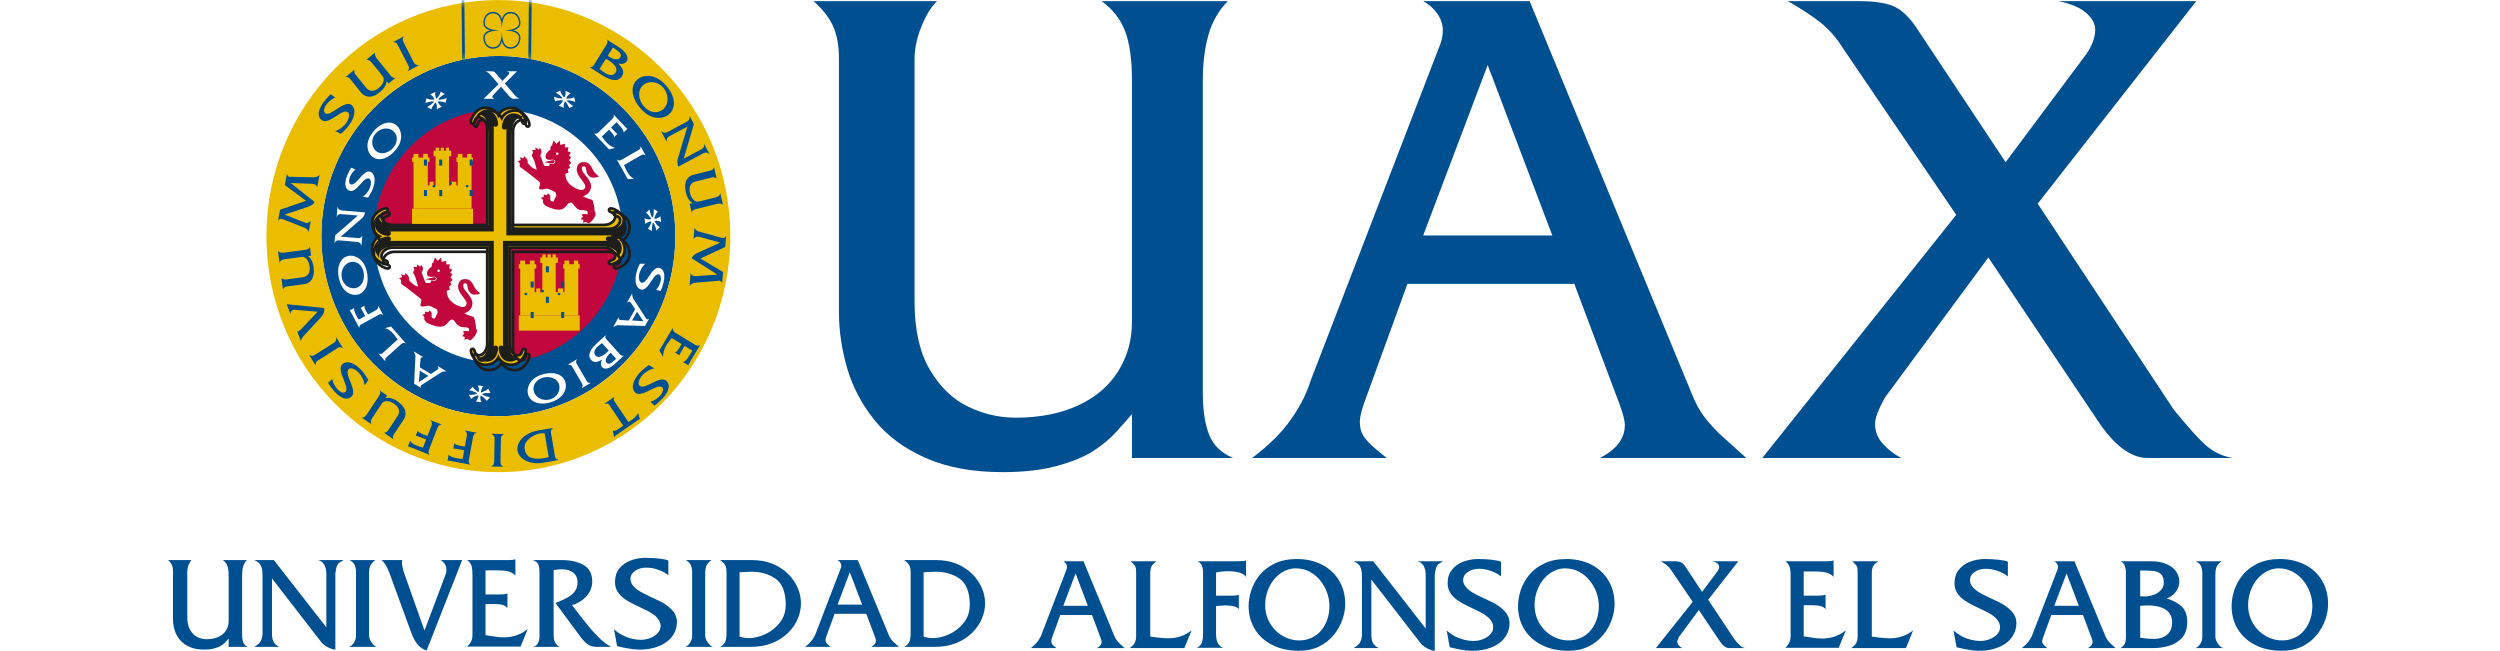
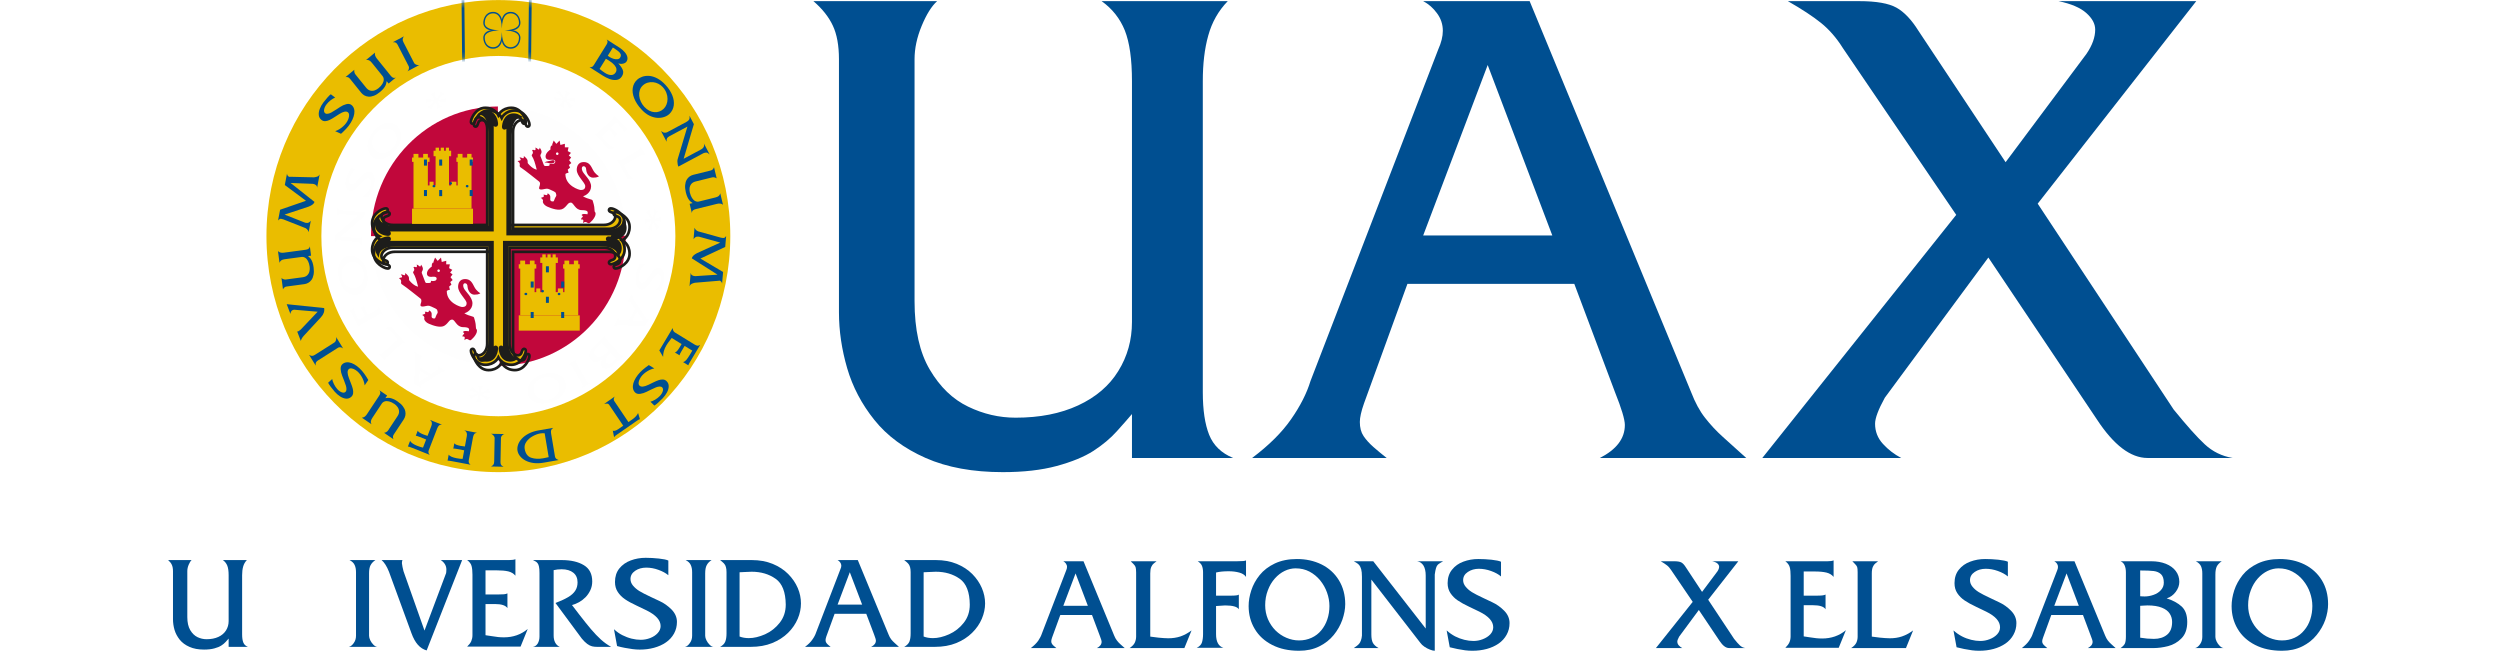
<svg xmlns="http://www.w3.org/2000/svg" width="461" height="120" viewBox="0 0 461 120" fill="none">
  <rect width="461" height="120" fill="white" />
  <path fill-rule="evenodd" clip-rule="evenodd" d="M45.708 119.28H42.161V117.751C42.024 117.9 41.852 118.101 41.631 118.352C41.411 118.603 41.13 118.829 40.808 119.038C40.487 119.246 40.064 119.423 39.528 119.565C38.991 119.711 38.359 119.783 37.632 119.783C36.584 119.783 35.678 119.62 34.933 119.28C34.176 118.952 33.586 118.507 33.133 117.952C32.698 117.397 32.37 116.794 32.179 116.141C31.988 115.48 31.899 114.835 31.899 114.182V105.319C31.899 104.835 31.822 104.439 31.678 104.135C31.541 103.832 31.31 103.544 31 103.278H35.332C35.141 103.453 34.956 103.745 34.79 104.145C34.622 104.55 34.54 104.936 34.54 105.319V113.788C34.54 114.789 34.724 115.59 35.081 116.196C35.439 116.796 35.887 117.233 36.417 117.488C36.947 117.742 37.507 117.871 38.079 117.871C38.926 117.871 39.652 117.733 40.272 117.446C40.893 117.158 41.357 116.76 41.685 116.236C42.001 115.732 42.161 115.156 42.161 114.525V106.075C42.161 105.319 42.078 104.724 41.912 104.306C41.745 103.893 41.477 103.544 41.095 103.278H45.523C45.19 103.619 44.963 104.023 44.838 104.478C44.707 104.945 44.647 105.482 44.647 106.075V116.982C44.647 117.613 44.718 118.101 44.867 118.476C45.011 118.853 45.296 119.113 45.708 119.28" fill="#004F91" />
-   <path fill-rule="evenodd" clip-rule="evenodd" d="M63.39 103.278C63.224 103.375 63.045 103.483 62.842 103.599C62.633 103.708 62.478 103.826 62.365 103.948C62.259 104.069 62.156 104.266 62.066 104.539C61.983 104.818 61.912 105.212 61.841 105.728V119.783C61.608 119.783 61.317 119.717 60.952 119.58C60.594 119.445 60.255 119.263 59.933 119.038C59.612 118.813 59.355 118.573 59.183 118.332L50.154 106.665V116.785C50.154 117.458 50.238 117.97 50.429 118.322C50.618 118.683 50.965 119.007 51.471 119.28H46.906C47.055 119.18 47.233 119.059 47.425 118.914C47.621 118.778 47.776 118.631 47.889 118.495C48.02 118.359 48.122 118.156 48.217 117.882C48.313 117.616 48.378 117.315 48.407 116.982V106.116C48.407 105.549 48.373 105.091 48.265 104.752C48.163 104.415 48.056 104.16 47.925 103.993C47.794 103.826 47.602 103.68 47.388 103.551C47.168 103.43 47.007 103.335 46.906 103.278H50.494L60.178 115.677V105.918C60.178 105.137 60.035 104.526 59.761 104.071C59.48 103.62 59.087 103.356 58.586 103.278H63.39Z" fill="#004F91" />
  <path fill-rule="evenodd" clip-rule="evenodd" d="M69.57 119.28H64.319C64.618 119.229 64.922 119.007 65.207 118.613C65.5 118.222 65.648 117.761 65.648 117.239V105.515C65.648 104.99 65.564 104.55 65.398 104.19C65.231 103.826 64.928 103.526 64.45 103.278H69.23C68.813 103.551 68.514 103.872 68.331 104.223C68.146 104.569 68.056 105.072 68.056 105.728V117.239C68.056 117.485 68.134 117.767 68.283 118.08C68.437 118.391 68.628 118.658 68.861 118.889C69.099 119.128 69.331 119.261 69.57 119.28" fill="#004F91" />
  <path fill-rule="evenodd" clip-rule="evenodd" d="M85.219 103.278L78.676 119.939C77.455 119.61 76.524 118.565 75.881 116.785L71.739 105.461C71.329 104.423 70.869 103.701 70.362 103.278H74.212C74.147 103.435 74.111 103.633 74.111 103.856C74.111 103.938 74.147 104.162 74.218 104.526C74.289 104.9 74.356 105.154 74.403 105.321L78.278 116.278L82.269 105.66C82.269 105.594 82.269 105.482 82.299 105.33C82.305 105.192 82.311 105.072 82.311 105.004C82.311 104.66 82.222 104.339 82.038 104.035C81.853 103.735 81.602 103.483 81.269 103.278H85.219Z" fill="#004F91" />
  <path fill-rule="evenodd" clip-rule="evenodd" d="M97.312 115.985L95.99 119.239H86.138C86.507 118.881 86.77 118.544 86.906 118.219C87.044 117.893 87.122 117.525 87.122 117.134V105.977C87.122 105.322 87.068 104.788 86.96 104.379C86.859 103.969 86.579 103.603 86.138 103.275H93.903C94.404 103.275 94.791 103.224 95.042 103.118V106.159C94.726 105.767 94.285 105.504 93.731 105.365C93.176 105.234 92.456 105.17 91.561 105.17H89.529V109.622H91.787C92.282 109.622 92.652 109.61 92.92 109.586C93.176 109.562 93.39 109.51 93.57 109.422V112.137C93.236 111.633 92.473 111.384 91.251 111.384H89.529V117.134C89.875 117.182 90.255 117.24 90.679 117.305C91.115 117.377 91.501 117.428 91.835 117.47C92.175 117.506 92.539 117.525 92.926 117.525C94.624 117.525 96.073 117.013 97.312 115.985" fill="#004F91" />
  <path fill-rule="evenodd" clip-rule="evenodd" d="M112.693 119.28H110.089C109.761 119.28 109.469 119.253 109.183 119.183C108.897 119.113 108.599 118.967 108.289 118.74C107.974 118.507 107.64 118.18 107.282 117.751L102.431 111.192C103.397 110.816 104.171 110.462 104.767 110.109C105.362 109.76 105.792 109.367 106.079 108.92C106.364 108.487 106.501 107.968 106.501 107.386C106.501 106.625 106.245 106.034 105.727 105.612C105.208 105.191 104.481 104.972 103.564 104.972C103.021 104.972 102.533 105.03 102.092 105.137V117.178C102.092 117.672 102.175 118.101 102.366 118.47C102.556 118.84 102.83 119.107 103.212 119.28H98.277C98.664 119.214 98.957 118.998 99.171 118.643C99.367 118.283 99.481 117.861 99.481 117.376V105.66C99.481 105.148 99.452 104.751 99.385 104.478C99.332 104.211 99.248 104.004 99.142 103.872C99.04 103.726 98.921 103.619 98.772 103.536C98.623 103.456 98.462 103.371 98.277 103.278H103.564C105.262 103.278 106.632 103.589 107.669 104.223C108.7 104.848 109.207 105.848 109.207 107.222C109.207 107.793 109.095 108.321 108.867 108.821C108.635 109.318 108.337 109.752 107.974 110.128C107.609 110.496 107.199 110.807 106.769 111.046C106.341 111.283 105.9 111.459 105.476 111.575C105.613 111.747 106.073 112.351 106.854 113.372C107.64 114.395 108.349 115.275 108.975 116.016C109.613 116.763 110.22 117.397 110.804 117.927C111.4 118.461 112.026 118.914 112.693 119.28" fill="#004F91" />
  <path fill-rule="evenodd" clip-rule="evenodd" d="M124.828 114.681C124.828 115.466 124.649 116.172 124.291 116.828C123.928 117.477 123.433 118.025 122.795 118.459C122.169 118.899 121.425 119.223 120.602 119.451C119.78 119.675 118.91 119.785 117.968 119.785C117.533 119.785 117.08 119.754 116.627 119.693C116.157 119.633 115.685 119.557 115.197 119.46C114.714 119.366 114.249 119.263 113.79 119.132L113.218 116.028C113.707 116.485 114.22 116.849 114.773 117.128C115.328 117.404 115.887 117.622 116.472 117.765C117.062 117.911 117.623 117.979 118.159 117.979C118.749 117.979 119.327 117.871 119.893 117.655C120.465 117.429 120.93 117.131 121.275 116.743C121.633 116.358 121.818 115.924 121.818 115.447C121.818 114.365 120.959 113.416 119.261 112.571C118.951 112.409 118.338 112.119 117.438 111.696C116.525 111.275 115.799 110.877 115.249 110.5C114.708 110.128 114.255 109.683 113.916 109.155C113.576 108.643 113.403 108.03 113.403 107.321C113.403 106.329 113.665 105.505 114.201 104.828C114.738 104.167 115.434 103.667 116.305 103.345C117.17 103.024 118.082 102.859 119.059 102.859C119.851 102.859 120.662 102.908 121.502 102.996C122.354 103.087 122.932 103.208 123.242 103.366V106.074C122.784 105.687 122.169 105.349 121.412 105.08C120.662 104.801 119.905 104.67 119.161 104.67C118.385 104.67 117.7 104.861 117.128 105.252C116.55 105.647 116.263 106.147 116.263 106.766C116.263 107.2 116.413 107.606 116.716 107.976C117.02 108.343 117.402 108.673 117.861 108.968C118.325 109.256 119.059 109.631 120.048 110.096C121.044 110.56 121.568 110.805 121.628 110.836C122.431 111.203 123.159 111.721 123.832 112.389C124.488 113.067 124.828 113.828 124.828 114.681" fill="#004F91" />
  <path fill-rule="evenodd" clip-rule="evenodd" d="M131.55 119.28H126.305C126.604 119.229 126.908 119.007 127.182 118.613C127.486 118.222 127.629 117.761 127.629 117.239V105.515C127.629 104.99 127.546 104.55 127.378 104.19C127.224 103.826 126.908 103.526 126.432 103.278H131.217C130.793 103.551 130.49 103.872 130.317 104.223C130.132 104.569 130.036 105.072 130.036 105.728V117.239C130.036 117.485 130.114 117.767 130.269 118.08C130.419 118.391 130.621 118.658 130.853 118.889C131.086 119.128 131.319 119.261 131.55 119.28" fill="#004F91" />
  <path fill-rule="evenodd" clip-rule="evenodd" d="M147.695 111.268C147.695 112.208 147.51 113.151 147.105 114.097C146.7 115.044 146.109 115.917 145.317 116.699C144.53 117.476 143.547 118.11 142.385 118.582C141.229 119.049 139.923 119.28 138.451 119.28H132.791C133.261 119.026 133.583 118.704 133.732 118.332C133.893 117.952 133.97 117.431 133.97 116.785V105.516C133.97 105.137 133.934 104.839 133.868 104.609C133.814 104.378 133.732 104.196 133.618 104.054C133.523 103.917 133.398 103.787 133.248 103.665C133.105 103.541 132.957 103.413 132.791 103.278H138.642C140.054 103.278 141.336 103.508 142.474 103.975C143.613 104.444 144.567 105.07 145.34 105.846C146.109 106.625 146.7 107.486 147.105 108.427C147.51 109.363 147.695 110.312 147.695 111.268M144.893 111.488C144.864 109.181 144.251 107.58 143.016 106.724C141.8 105.861 140.322 105.427 138.601 105.427C138.208 105.427 137.772 105.448 137.283 105.482C136.824 105.515 136.514 105.524 136.378 105.524V117.376C136.896 117.576 137.468 117.67 138.088 117.67C139.012 117.67 140.006 117.435 141.08 116.963C142.141 116.483 143.046 115.772 143.779 114.835C144.518 113.891 144.893 112.785 144.893 111.488" fill="#004F91" />
  <path fill-rule="evenodd" clip-rule="evenodd" d="M165.764 119.28H160.638C161.222 118.992 161.515 118.603 161.515 118.131C161.515 117.943 161.396 117.554 161.175 116.982L159.74 113.187H153.899L152.373 117.376C152.284 117.655 152.23 117.867 152.23 118.025C152.23 118.222 152.284 118.391 152.361 118.514C152.444 118.647 152.558 118.774 152.706 118.904C152.855 119.032 152.999 119.155 153.165 119.28H148.446C149.042 118.84 149.5 118.391 149.81 117.927C150.138 117.469 150.365 117.021 150.502 116.596L154.971 104.962C155.078 104.729 155.138 104.515 155.138 104.317C155.138 104.09 155.067 103.883 154.93 103.701C154.799 103.519 154.637 103.375 154.453 103.278H158.177L163.839 116.982C163.982 117.346 164.143 117.643 164.322 117.879C164.513 118.119 164.715 118.338 164.954 118.546C165.186 118.758 165.46 119.001 165.764 119.28V119.28ZM158.977 111.487L156.705 105.515L154.453 111.487H158.977Z" fill="#004F91" />
  <path fill-rule="evenodd" clip-rule="evenodd" d="M181.652 111.268C181.652 112.208 181.45 113.151 181.051 114.097C180.646 115.044 180.05 115.917 179.25 116.699C178.464 117.476 177.487 118.11 176.331 118.582C175.175 119.049 173.857 119.28 172.398 119.28H166.735C167.206 119.026 167.523 118.704 167.689 118.332C167.844 117.952 167.922 117.431 167.922 116.785V105.516C167.922 105.137 167.885 104.839 167.82 104.609C167.754 104.378 167.671 104.196 167.569 104.054C167.469 103.917 167.35 103.787 167.206 103.665C167.051 103.541 166.896 103.413 166.735 103.278H172.594C174.007 103.278 175.27 103.508 176.42 103.975C177.558 104.444 178.512 105.07 179.287 105.846C180.056 106.625 180.646 107.486 181.051 108.427C181.45 109.363 181.652 110.312 181.652 111.268M178.827 111.488C178.81 109.181 178.183 107.58 176.967 106.724C175.74 105.861 174.269 105.427 172.546 105.427C172.153 105.427 171.718 105.448 171.246 105.482C170.764 105.515 170.466 105.524 170.317 105.524V117.376C170.83 117.576 171.408 117.67 172.04 117.67C172.951 117.67 173.953 117.435 175.013 116.963C176.086 116.483 176.986 115.772 177.719 114.835C178.464 113.891 178.827 112.785 178.827 111.488" fill="#004F91" />
  <path fill-rule="evenodd" clip-rule="evenodd" d="M207.393 119.505H202.262C202.845 119.208 203.137 118.819 203.137 118.346C203.137 118.155 203.019 117.77 202.792 117.203L201.367 113.403H195.521L193.995 117.588C193.9 117.867 193.852 118.085 193.852 118.237C193.852 118.438 193.894 118.604 193.989 118.729C194.066 118.862 194.186 118.993 194.33 119.114C194.478 119.253 194.633 119.375 194.794 119.505H190.079C190.67 119.054 191.129 118.604 191.451 118.147C191.765 117.685 191.992 117.239 192.13 116.809L196.606 105.179C196.706 104.946 196.76 104.734 196.76 104.537C196.76 104.306 196.683 104.103 196.558 103.917C196.415 103.739 196.255 103.593 196.076 103.496H199.799L205.455 117.203C205.599 117.562 205.765 117.859 205.95 118.095C206.129 118.338 206.337 118.559 206.564 118.765C206.802 118.972 207.077 119.221 207.393 119.505V119.505ZM200.599 111.708L198.334 105.734L196.076 111.708H200.599Z" fill="#004F91" />
  <path fill-rule="evenodd" clip-rule="evenodd" d="M219.723 116.251L218.4 119.502H208.298C208.763 119.193 209.09 118.857 209.252 118.514C209.412 118.161 209.502 117.786 209.502 117.389V116.809V105.531C209.502 105.073 209.454 104.742 209.395 104.548C209.317 104.349 209.169 104.148 208.953 103.942C208.727 103.739 208.585 103.587 208.519 103.496H213.274C213.09 103.627 212.923 103.757 212.757 103.9C212.578 104.04 212.422 104.251 212.297 104.533C212.172 104.806 212.106 105.212 212.106 105.734V117.389C212.828 117.486 213.328 117.543 213.603 117.58C213.871 117.613 214.192 117.641 214.561 117.662C214.937 117.685 215.23 117.698 215.426 117.698C216.23 117.698 216.981 117.589 217.667 117.361C218.346 117.131 219.031 116.761 219.723 116.251" fill="#004F91" />
  <path fill-rule="evenodd" clip-rule="evenodd" d="M229.765 106.383C229.521 106.02 229.127 105.753 228.555 105.592C227.971 105.425 227.309 105.34 226.558 105.34C225.61 105.34 224.843 105.421 224.24 105.571V109.84H226.892C227.817 109.84 228.329 109.777 228.441 109.637V112.351C228.162 111.884 227.315 111.641 225.909 111.641C225.635 111.641 225.08 111.679 224.24 111.751V116.936C224.24 118.347 224.699 119.184 225.61 119.46H220.665C221.189 119.212 221.511 118.88 221.642 118.459C221.773 118.032 221.844 117.528 221.844 116.936V105.531C221.844 105.072 221.773 104.679 221.648 104.351C221.523 104.024 221.249 103.739 220.862 103.496H228.084C229.073 103.496 229.622 103.445 229.765 103.335V106.383Z" fill="#004F91" />
  <path fill-rule="evenodd" clip-rule="evenodd" d="M248.06 111.4C248.06 112.318 247.875 113.283 247.524 114.296C247.16 115.309 246.636 116.242 245.933 117.103C245.224 117.968 244.341 118.669 243.263 119.2C242.19 119.733 240.957 120 239.544 120C237.643 120 235.993 119.648 234.586 118.923C233.185 118.208 232.106 117.219 231.368 115.969C230.616 114.717 230.247 113.313 230.247 111.749C230.247 110.829 230.408 109.871 230.736 108.865C231.064 107.86 231.576 106.923 232.285 106.043C232.995 105.159 233.925 104.455 235.08 103.902C236.243 103.358 237.602 103.084 239.151 103.084C240.82 103.084 242.321 103.414 243.68 104.076C245.032 104.746 246.1 105.713 246.881 106.978C247.661 108.245 248.06 109.722 248.06 111.4M245.146 111.748C245.146 110.923 244.998 110.094 244.705 109.271C244.414 108.448 243.99 107.699 243.441 107.02C242.882 106.343 242.227 105.801 241.458 105.397C240.701 105 239.848 104.803 238.912 104.803C238.234 104.803 237.559 104.957 236.887 105.279C236.23 105.598 235.623 106.059 235.081 106.671C234.532 107.287 234.103 108.012 233.787 108.861C233.465 109.703 233.299 110.616 233.299 111.602C233.299 112.521 233.472 113.379 233.805 114.171C234.15 114.962 234.609 115.656 235.199 116.251C235.796 116.836 236.463 117.289 237.214 117.606C237.97 117.93 238.746 118.095 239.544 118.095C240.39 118.095 241.159 117.93 241.856 117.606C242.554 117.289 243.156 116.83 243.639 116.236C244.127 115.65 244.508 114.972 244.759 114.204C245.021 113.437 245.146 112.622 245.146 111.748" fill="#004F91" />
  <path fill-rule="evenodd" clip-rule="evenodd" d="M266.112 103.496C265.952 103.593 265.767 103.702 265.57 103.815C265.362 103.93 265.212 104.048 265.106 104.163C264.992 104.288 264.885 104.478 264.801 104.752C264.718 105.034 264.634 105.428 264.57 105.944V120C264.331 120 264.044 119.93 263.687 119.79C263.329 119.657 262.99 119.475 262.662 119.253C262.34 119.026 262.084 118.796 261.917 118.548L252.877 106.877V117C252.877 117.677 252.971 118.186 253.162 118.548C253.353 118.899 253.705 119.221 254.199 119.502H249.64C249.784 119.396 249.967 119.272 250.158 119.13C250.343 118.995 250.504 118.853 250.618 118.714C250.749 118.574 250.85 118.377 250.952 118.102C251.058 117.837 251.112 117.531 251.142 117.198V106.344C251.142 105.767 251.094 105.309 251.006 104.973C250.904 104.634 250.784 104.379 250.647 104.212C250.522 104.048 250.337 103.9 250.117 103.772C249.896 103.645 249.747 103.554 249.64 103.496H253.228L262.901 115.903V106.134C262.901 105.362 262.763 104.746 262.489 104.29C262.209 103.839 261.816 103.575 261.309 103.496H266.112Z" fill="#004F91" />
  <path fill-rule="evenodd" clip-rule="evenodd" d="M278.36 114.899C278.36 115.678 278.187 116.388 277.823 117.042C277.472 117.689 276.971 118.238 276.339 118.677C275.707 119.111 274.975 119.445 274.152 119.666C273.329 119.887 272.454 120 271.518 120C271.082 120 270.631 119.975 270.159 119.915C269.706 119.845 269.23 119.772 268.741 119.676C268.264 119.581 267.793 119.475 267.334 119.353L266.762 116.251C267.256 116.7 267.787 117.061 268.324 117.346C268.878 117.624 269.438 117.837 270.022 117.98C270.6 118.122 271.167 118.195 271.708 118.195C272.292 118.195 272.871 118.089 273.431 117.867C273.997 117.646 274.468 117.346 274.82 116.964C275.171 116.579 275.35 116.145 275.35 115.663C275.35 114.586 274.504 113.63 272.799 112.788C272.489 112.627 271.882 112.331 270.97 111.912C270.076 111.489 269.355 111.093 268.806 110.717C268.251 110.347 267.812 109.894 267.465 109.376C267.12 108.861 266.941 108.245 266.941 107.533C266.941 106.547 267.215 105.712 267.752 105.055C268.282 104.379 268.98 103.884 269.849 103.566C270.714 103.244 271.631 103.084 272.602 103.084C273.377 103.084 274.2 103.124 275.04 103.213C275.88 103.308 276.459 103.429 276.786 103.583V106.298C276.321 105.898 275.713 105.564 274.957 105.294C274.2 105.018 273.443 104.884 272.698 104.884C271.935 104.884 271.249 105.079 270.677 105.464C270.082 105.859 269.802 106.365 269.802 106.987C269.802 107.414 269.962 107.818 270.267 108.191C270.571 108.557 270.945 108.891 271.404 109.181C271.876 109.471 272.602 109.847 273.591 110.307C274.581 110.774 275.106 111.02 275.16 111.049C275.957 111.415 276.703 111.939 277.364 112.608C278.031 113.279 278.36 114.044 278.36 114.899" fill="#004F91" />
-   <path fill-rule="evenodd" clip-rule="evenodd" d="M297.728 111.4C297.728 112.318 297.555 113.283 297.197 114.296C296.835 115.309 296.317 116.242 295.612 117.103C294.897 117.968 294.01 118.669 292.944 119.2C291.865 119.733 290.629 120 289.231 120C287.329 120 285.665 119.648 284.265 118.923C282.865 118.208 281.786 117.219 281.035 115.969C280.297 114.717 279.926 113.313 279.926 111.749C279.926 110.829 280.095 109.871 280.409 108.865C280.743 107.86 281.262 106.923 281.96 106.043C282.675 105.159 283.603 104.455 284.759 103.902C285.921 103.358 287.275 103.084 288.83 103.084C290.495 103.084 292.001 103.414 293.349 104.076C294.707 104.746 295.773 105.713 296.553 106.978C297.33 108.245 297.728 109.722 297.728 111.4M294.82 111.748C294.82 110.923 294.67 110.094 294.39 109.271C294.092 108.448 293.671 107.699 293.11 107.02C292.566 106.343 291.899 105.801 291.136 105.397C290.368 105 289.515 104.803 288.592 104.803C287.906 104.803 287.228 104.957 286.573 105.279C285.898 105.598 285.298 106.059 284.753 106.671C284.212 107.287 283.783 108.012 283.461 108.861C283.139 109.703 282.979 110.616 282.979 111.602C282.979 112.521 283.15 113.379 283.478 114.171C283.82 114.962 284.284 115.656 284.873 116.251C285.469 116.836 286.137 117.289 286.893 117.606C287.645 117.93 288.425 118.095 289.231 118.095C290.07 118.095 290.833 117.93 291.531 117.606C292.229 117.289 292.836 116.83 293.318 116.236C293.813 115.65 294.194 114.972 294.438 114.204C294.693 113.437 294.82 112.622 294.82 111.748" fill="#004F91" />
  <path fill-rule="evenodd" clip-rule="evenodd" d="M321.829 119.502H318.844C318.254 119.502 317.663 119.054 317.072 118.156L313.265 112.481L309.637 117.391C309.409 117.81 309.296 118.11 309.296 118.307C309.296 118.569 309.392 118.813 309.569 119.011C309.756 119.211 309.964 119.38 310.207 119.502H305.351L312.138 110.983L308.17 105.137C307.936 104.781 307.686 104.478 307.401 104.26C307.12 104.036 306.733 103.782 306.244 103.496H308.742C309.35 103.496 309.771 103.575 310.047 103.721C310.321 103.875 310.571 104.148 310.822 104.537L313.86 109.143L316.709 105.339C316.901 105.043 317.007 104.764 317.007 104.494C317.007 104.288 316.901 104.091 316.698 103.902C316.489 103.727 316.168 103.587 315.726 103.496H320.547L314.987 110.592L319.766 117.804C320.208 118.362 320.572 118.771 320.851 119.026C321.12 119.281 321.453 119.441 321.829 119.502" fill="#004F91" />
  <path fill-rule="evenodd" clip-rule="evenodd" d="M340.381 116.208L339.057 119.459H329.214C329.583 119.095 329.833 118.758 329.975 118.432C330.112 118.104 330.186 117.743 330.186 117.349V106.191C330.186 105.536 330.143 105.013 330.03 104.599C329.921 104.19 329.653 103.822 329.214 103.496H336.973C337.473 103.496 337.855 103.444 338.116 103.335V106.383C337.795 105.982 337.353 105.722 336.793 105.582C336.245 105.452 335.524 105.381 334.631 105.381H332.604V109.84H334.862C335.363 109.84 335.738 109.828 335.995 109.8C336.251 109.776 336.473 109.722 336.632 109.637V112.351C336.318 111.85 335.543 111.602 334.333 111.602H332.604V117.349C332.945 117.397 333.33 117.458 333.748 117.524C334.189 117.588 334.577 117.643 334.91 117.683C335.25 117.721 335.613 117.74 336.002 117.74C337.688 117.74 339.159 117.23 340.381 116.208" fill="#004F91" />
  <path fill-rule="evenodd" clip-rule="evenodd" d="M352.776 116.251L351.46 119.502H341.359C341.831 119.193 342.144 118.857 342.312 118.514C342.472 118.161 342.549 117.786 342.549 117.389V116.809V105.531C342.549 105.073 342.52 104.742 342.46 104.548C342.366 104.349 342.23 104.148 342.008 103.942C341.786 103.739 341.644 103.587 341.573 103.496H346.322C346.157 103.627 345.983 103.757 345.805 103.9C345.624 104.04 345.476 104.251 345.352 104.533C345.233 104.806 345.16 105.212 345.16 105.734V117.389C345.887 117.486 346.388 117.543 346.656 117.58C346.926 117.613 347.247 117.641 347.621 117.662C347.998 117.685 348.282 117.698 348.486 117.698C349.296 117.698 350.042 117.589 350.714 117.361C351.406 117.131 352.097 116.761 352.776 116.251" fill="#004F91" />
  <path fill-rule="evenodd" clip-rule="evenodd" d="M371.824 114.899C371.824 115.678 371.645 116.388 371.282 117.042C370.936 117.689 370.429 118.238 369.798 118.677C369.16 119.111 368.432 119.445 367.611 119.666C366.788 119.887 365.913 120 364.976 120C364.548 120 364.09 119.975 363.63 119.915C363.165 119.845 362.695 119.772 362.206 119.676C361.729 119.581 361.257 119.475 360.792 119.353L360.22 116.251C360.722 116.7 361.245 117.061 361.789 117.346C362.324 117.624 362.896 117.837 363.481 117.98C364.064 118.122 364.625 118.195 365.167 118.195C365.759 118.195 366.324 118.089 366.89 117.867C367.467 117.646 367.926 117.346 368.277 116.964C368.63 116.579 368.808 116.145 368.808 115.663C368.808 114.586 367.969 113.63 366.257 112.788C365.947 112.627 365.34 112.331 364.435 111.912C363.534 111.489 362.818 111.093 362.264 110.717C361.716 110.347 361.265 109.894 360.924 109.376C360.578 108.861 360.412 108.245 360.412 107.533C360.412 106.547 360.679 105.712 361.209 105.055C361.747 104.379 362.444 103.884 363.314 103.566C364.173 103.244 365.089 103.084 366.062 103.084C366.853 103.084 367.665 103.124 368.504 103.213C369.356 103.308 369.934 103.429 370.251 103.583V106.298C369.78 105.898 369.171 105.564 368.416 105.294C367.665 105.018 366.907 104.884 366.17 104.884C365.388 104.884 364.708 105.079 364.142 105.464C363.551 105.859 363.267 106.365 363.267 106.987C363.267 107.414 363.422 107.818 363.726 108.191C364.023 108.557 364.404 108.891 364.868 109.181C365.34 109.471 366.068 109.847 367.057 110.307C368.046 110.774 368.565 111.02 368.619 111.049C369.422 111.415 370.167 111.939 370.824 112.608C371.49 113.279 371.824 114.044 371.824 114.899" fill="#004F91" />
  <path fill-rule="evenodd" clip-rule="evenodd" d="M390.12 119.505H384.988C385.579 119.208 385.876 118.819 385.876 118.346C385.876 118.155 385.757 117.77 385.525 117.203L384.101 113.403H378.255L376.735 117.588C376.634 117.867 376.58 118.085 376.58 118.237C376.58 118.438 376.621 118.604 376.717 118.729C376.8 118.862 376.92 118.993 377.068 119.114C377.218 119.253 377.366 119.375 377.521 119.505H372.819C373.397 119.054 373.862 118.604 374.172 118.147C374.494 117.685 374.726 117.239 374.858 116.809L379.345 105.179C379.44 104.946 379.494 104.734 379.494 104.537C379.494 104.306 379.428 104.103 379.297 103.917C379.161 103.739 378.993 103.593 378.808 103.496H382.533L388.189 117.203C388.339 117.562 388.499 117.859 388.678 118.095C388.869 118.338 389.071 118.559 389.304 118.765C389.542 118.972 389.817 119.221 390.12 119.505V119.505ZM383.333 111.708L381.074 105.734L378.808 111.708H383.333Z" fill="#004F91" />
  <path fill-rule="evenodd" clip-rule="evenodd" d="M403.327 114.696C403.327 115.986 402.976 116.989 402.273 117.704C401.564 118.429 400.741 118.899 399.798 119.145C398.869 119.382 397.95 119.505 397.105 119.505H391.033C391.431 119.221 391.699 118.944 391.83 118.672C391.95 118.398 392.016 117.971 392.016 117.391V105.534C392.016 105.074 391.944 104.655 391.796 104.289C391.651 103.915 391.391 103.651 391.033 103.496H396.694C397.689 103.496 398.583 103.651 399.376 103.961C400.156 104.276 400.782 104.719 401.206 105.289C401.647 105.865 401.867 106.526 401.867 107.293C401.867 107.945 401.641 108.561 401.194 109.155C400.741 109.747 400.197 110.141 399.536 110.338C400.662 110.696 401.567 111.184 402.273 111.816C402.976 112.451 403.327 113.41 403.327 114.696M399.006 107.448C399.006 106.736 398.833 106.217 398.5 105.893C398.154 105.565 397.699 105.369 397.146 105.299C396.574 105.229 395.741 105.195 394.65 105.195V109.947C394.721 109.947 394.865 109.953 395.048 109.972C395.239 109.981 395.372 109.987 395.472 109.987C396.007 109.987 396.557 109.89 397.112 109.693C397.671 109.502 398.117 109.211 398.468 108.822C398.827 108.43 399.006 107.971 399.006 107.448M400.538 114.696C400.538 114.129 400.395 113.616 400.102 113.162C399.812 112.7 399.333 112.33 398.655 112.06C397.976 111.782 397.099 111.639 396.007 111.639C395.902 111.639 395.771 111.645 395.598 111.657C395.43 111.669 395.244 111.679 395.073 111.685C394.899 111.702 394.763 111.709 394.65 111.709V117.589C395.508 117.735 396.365 117.81 397.177 117.81C398.184 117.81 399 117.547 399.621 117.031C400.234 116.519 400.538 115.739 400.538 114.696" fill="#004F91" />
  <path fill-rule="evenodd" clip-rule="evenodd" d="M410.026 119.502H404.781C405.079 119.445 405.377 119.223 405.663 118.832C405.955 118.434 406.104 117.98 406.104 117.459V105.734C406.104 105.212 406.025 104.767 405.86 104.403C405.704 104.048 405.382 103.745 404.911 103.496H409.691C409.274 103.772 408.97 104.084 408.785 104.436C408.608 104.789 408.517 105.286 408.517 105.944V117.459C408.517 117.704 408.595 117.986 408.742 118.292C408.886 118.604 409.089 118.872 409.328 119.109C409.56 119.344 409.793 119.475 410.026 119.502" fill="#004F91" />
  <path fill-rule="evenodd" clip-rule="evenodd" d="M429.299 111.4C429.299 112.318 429.126 113.283 428.786 114.296C428.422 115.309 427.886 116.242 427.183 117.103C426.486 117.968 425.598 118.669 424.527 119.2C423.441 119.733 422.206 120 420.807 120C418.899 120 417.242 119.648 415.841 118.923C414.436 118.208 413.357 117.219 412.623 115.969C411.874 114.717 411.509 113.313 411.509 111.749C411.509 110.829 411.671 109.871 411.992 108.865C412.32 107.86 412.838 106.923 413.536 106.043C414.245 105.159 415.174 104.455 416.336 103.902C417.492 103.358 418.857 103.084 420.408 103.084C422.077 103.084 423.578 103.414 424.931 104.076C426.283 104.746 427.349 105.713 428.137 106.978C428.911 108.245 429.299 109.722 429.299 111.4M426.397 111.748C426.397 110.923 426.247 110.094 425.961 109.271C425.675 108.448 425.245 107.699 424.692 107.02C424.15 106.343 423.482 105.801 422.707 105.397C421.95 105 421.098 104.803 420.169 104.803C419.483 104.803 418.822 104.957 418.142 105.279C417.487 105.598 416.878 106.059 416.336 106.671C415.787 107.287 415.353 108.012 415.043 108.861C414.721 109.703 414.554 110.616 414.554 111.602C414.554 112.521 414.727 113.379 415.061 114.171C415.4 114.962 415.86 115.656 416.456 116.251C417.046 116.836 417.712 117.289 418.464 117.606C419.222 117.93 420.013 118.095 420.807 118.095C421.653 118.095 422.41 117.93 423.112 117.606C423.81 117.289 424.412 116.83 424.888 116.236C425.395 115.65 425.765 114.972 426.014 114.204C426.27 113.437 426.397 112.622 426.397 111.748" fill="#004F91" />
  <path fill-rule="evenodd" clip-rule="evenodd" d="M227.387 84.451H208.734V76.348C208.042 77.169 207.106 78.234 205.926 79.545C204.77 80.833 203.334 82.033 201.635 83.138C199.931 84.236 197.667 85.164 194.854 85.928C192.041 86.689 188.733 87.062 184.924 87.062C179.395 87.062 174.656 86.201 170.693 84.451C166.729 82.698 163.571 80.364 161.229 77.43C158.893 74.519 157.225 71.339 156.217 67.893C155.217 64.448 154.704 61.019 154.704 57.598V10.92C154.704 8.403 154.328 6.328 153.577 4.733C152.831 3.132 151.635 1.621 149.995 0.212H172.803C171.778 1.139 170.83 2.664 169.954 4.779C169.072 6.91 168.643 8.954 168.643 10.92V55.529C168.643 60.778 169.573 64.99 171.462 68.174C173.333 71.356 175.699 73.63 178.513 74.98C181.332 76.348 184.251 77.021 187.279 77.021C191.713 77.021 195.545 76.269 198.805 74.759C202.059 73.251 204.537 71.147 206.212 68.426C207.899 65.706 208.734 62.695 208.734 59.384V14.944C208.734 10.92 208.292 7.826 207.422 5.625C206.539 3.432 205.115 1.621 203.138 0.212H226.397C224.669 1.993 223.477 4.109 222.805 6.546C222.119 8.981 221.797 11.784 221.797 14.944V72.333C221.797 75.612 222.19 78.223 222.965 80.172C223.751 82.134 225.224 83.554 227.387 84.451" fill="#004F91" />
  <path fill-rule="evenodd" clip-rule="evenodd" d="M322.007 84.451H295.01C298.085 82.888 299.623 80.855 299.623 78.367C299.623 77.364 299.016 75.344 297.811 72.333L290.302 52.348H259.527L251.517 74.4C251.01 75.847 250.754 76.981 250.754 77.81C250.754 78.847 250.975 79.71 251.434 80.4C251.893 81.088 252.507 81.767 253.274 82.441C254.037 83.101 254.843 83.778 255.695 84.451H230.89C234.014 82.098 236.397 79.727 238.078 77.303C239.764 74.886 240.957 72.542 241.654 70.264L265.224 9.082C265.773 7.86 266.058 6.723 266.058 5.685C266.058 4.487 265.701 3.417 264.979 2.44C264.277 1.475 263.43 0.73 262.435 0.212H282.066L311.852 72.333C312.587 74.237 313.432 75.805 314.415 77.049C315.386 78.292 316.471 79.469 317.704 80.573C318.926 81.671 320.363 82.964 322.007 84.451V84.451ZM286.244 43.417L274.33 11.989L262.435 43.417H286.244Z" fill="#004F91" />
  <path fill-rule="evenodd" clip-rule="evenodd" d="M411.688 84.451H396.007C392.89 84.451 389.785 82.086 386.682 77.364L366.652 47.486L347.563 73.334C346.353 75.529 345.763 77.133 345.763 78.134C345.763 79.562 346.245 80.791 347.211 81.852C348.17 82.911 349.303 83.774 350.584 84.451H324.969L360.728 39.62L339.825 8.867C338.635 6.962 337.275 5.422 335.797 4.23C334.319 3.038 332.281 1.695 329.683 0.212H342.847C345.995 0.212 348.272 0.616 349.708 1.413C351.132 2.207 352.484 3.635 353.765 5.685L369.832 29.907L384.751 9.925C385.818 8.357 386.354 6.868 386.354 5.458C386.354 4.369 385.793 3.356 384.697 2.385C383.605 1.419 381.902 0.694 379.601 0.212H404.989L375.751 37.555L400.824 75.52C403.219 78.456 405.109 80.593 406.562 81.934C407.997 83.275 409.721 84.111 411.688 84.451" fill="#004F91" />
  <path fill-rule="evenodd" clip-rule="evenodd" d="M115.388 43.392H91.811V19.634C78.879 19.682 68.41 30.366 68.41 43.538C68.41 43.539 68.411 43.542 68.411 43.543H92.117V67.442C104.991 67.322 115.389 56.667 115.389 43.538C115.389 43.489 115.388 43.441 115.388 43.392" fill="#C1073B" />
  <path fill-rule="evenodd" clip-rule="evenodd" d="M92.042 67.44V43.446H115.387C115.34 30.285 104.842 19.631 91.899 19.631H91.894V43.758H68.412C68.529 56.859 78.999 67.442 91.899 67.442C91.947 67.442 91.994 67.44 92.042 67.44" fill="#FEFEFE" />
-   <path fill-rule="evenodd" clip-rule="evenodd" d="M91.9 10.318C73.873 10.318 59.259 25.192 59.259 43.537C59.259 61.883 73.873 76.757 91.9 76.757C109.927 76.757 124.54 61.883 124.54 43.537C124.54 25.192 109.927 10.318 91.9 10.318M93.502 66.832C92.785 66.457 91.883 65.753 91.883 64.582C91.848 64.544 91.517 66.128 90.473 66.844C79.043 66.13 69.875 56.901 69.019 45.312C69.381 44.573 70.079 43.602 71.263 43.602C71.299 43.565 69.678 43.216 68.999 42.1C69.693 30.46 78.766 21.121 90.161 20.252C90.161 20.252 91.309 20.645 91.973 22.599C92.011 22.637 92.37 20.905 93.529 20.246C104.931 21.06 114.032 30.35 114.792 41.965C114.418 42.686 113.731 43.563 112.605 43.563C112.569 43.601 114.087 43.929 114.801 44.962C114.109 56.655 104.965 66.027 93.502 66.832" fill="#004F91" />
  <path fill-rule="evenodd" clip-rule="evenodd" d="M93.959 45.672V63.374C93.959 65.384 95.793 66.062 96.156 65.053C96.254 64.78 96.365 64.252 96.717 64.337C97.071 64.421 96.962 64.902 96.825 65.254C96.825 65.254 96.103 67.268 94.31 67.268C92.517 67.268 91.899 65.92 91.899 65.92C91.899 65.92 91.279 67.268 89.485 67.268C87.693 67.268 86.971 65.254 86.971 65.254C86.834 64.902 86.725 64.421 87.078 64.337C87.432 64.252 87.541 64.78 87.64 65.053C88.004 66.062 89.837 65.384 89.837 63.374V45.67H72.444C70.468 45.67 69.801 47.536 70.793 47.906C71.063 48.007 71.579 48.118 71.497 48.478C71.414 48.837 70.941 48.726 70.595 48.587C70.595 48.587 68.617 47.853 68.617 46.028C68.617 44.203 69.942 43.574 69.942 43.574C69.942 43.574 68.617 42.943 68.617 41.118C68.617 39.294 70.595 38.558 70.595 38.558C70.941 38.419 71.414 38.308 71.497 38.668C71.579 39.027 71.063 39.139 70.793 39.239C69.801 39.609 70.468 41.476 72.444 41.476H89.839V41.422V23.773C89.839 21.763 88.005 21.085 87.641 22.095C87.543 22.368 87.433 22.895 87.08 22.81C86.727 22.727 86.835 22.246 86.973 21.893C86.973 21.893 87.695 19.879 89.488 19.879C91.281 19.879 91.899 21.227 91.899 21.227C91.899 21.227 92.519 19.879 94.311 19.879C96.105 19.879 96.826 21.893 96.826 21.893C96.963 22.246 97.072 22.727 96.72 22.81C96.366 22.895 96.257 22.368 96.158 22.095C95.794 21.085 93.96 21.763 93.96 23.773V41.43V41.477H111.354C113.329 41.477 113.996 39.611 113.004 39.241C112.735 39.14 112.218 39.029 112.3 38.669C112.384 38.31 112.856 38.421 113.202 38.561C113.202 38.561 115.18 39.295 115.18 41.119C115.18 42.945 113.855 43.574 113.855 43.574C113.855 43.574 115.18 44.205 115.18 46.029C115.18 47.854 113.202 48.589 113.202 48.589C112.856 48.729 112.384 48.84 112.3 48.479C112.218 48.12 112.735 48.008 113.004 47.909C113.996 47.538 113.329 45.672 111.354 45.672H93.959Z" fill="#EABD00" />
  <path fill-rule="evenodd" clip-rule="evenodd" d="M93.959 45.672V63.374C93.959 65.384 95.793 66.062 96.156 65.053C96.254 64.78 96.365 64.252 96.717 64.337C97.071 64.421 96.962 64.902 96.825 65.254C96.825 65.254 96.103 67.268 94.31 67.268C92.517 67.268 91.899 65.92 91.899 65.92C91.899 65.92 91.279 67.268 89.485 67.268C87.693 67.268 86.971 65.254 86.971 65.254C86.834 64.902 86.725 64.421 87.078 64.337C87.432 64.252 87.541 64.78 87.64 65.053C88.004 66.062 89.837 65.384 89.837 63.374V45.67H72.444C70.468 45.67 69.801 47.536 70.793 47.906C71.063 48.007 71.579 48.118 71.497 48.478C71.414 48.837 70.941 48.726 70.595 48.587C70.595 48.587 68.617 47.853 68.617 46.028C68.617 44.203 69.942 43.574 69.942 43.574C69.942 43.574 68.617 42.943 68.617 41.118C68.617 39.294 70.595 38.558 70.595 38.558C70.941 38.419 71.414 38.308 71.497 38.668C71.579 39.027 71.063 39.139 70.793 39.239C69.801 39.609 70.468 41.476 72.444 41.476H89.839V41.422V23.773C89.839 21.763 88.005 21.085 87.641 22.095C87.543 22.368 87.433 22.895 87.08 22.81C86.727 22.727 86.835 22.246 86.973 21.893C86.973 21.893 87.695 19.879 89.488 19.879C91.281 19.879 91.899 21.227 91.899 21.227C91.899 21.227 92.519 19.879 94.311 19.879C96.105 19.879 96.826 21.893 96.826 21.893C96.963 22.246 97.072 22.727 96.72 22.81C96.366 22.895 96.257 22.368 96.158 22.095C95.794 21.085 93.96 21.763 93.96 23.773V41.43V41.477H111.354C113.329 41.477 113.996 39.611 113.004 39.241C112.735 39.14 112.218 39.029 112.3 38.669C112.384 38.31 112.856 38.421 113.202 38.561C113.202 38.561 115.18 39.295 115.18 41.119C115.18 42.945 113.855 43.574 113.855 43.574C113.855 43.574 115.18 44.205 115.18 46.029C115.18 47.854 113.202 48.589 113.202 48.589C112.856 48.729 112.384 48.84 112.3 48.479C112.218 48.12 112.735 48.008 113.004 47.909C113.996 47.538 113.329 45.672 111.354 45.672H93.959Z" stroke="#1D1D1B" stroke-width="0.5" />
  <path fill-rule="evenodd" clip-rule="evenodd" d="M93.001 44.661V64.224C93.001 64.523 92.856 64.465 92.778 64.324C92.65 64.092 92.552 63.96 92.386 63.96C92.222 63.96 92.181 64.136 92.205 64.37C92.228 64.583 92.415 66.441 94.107 66.441C94.107 66.441 94.594 66.459 95.122 66.144C94.412 66.016 93.507 65.128 93.507 62.785V45.176H110.809C113.112 45.176 113.984 46.096 114.11 46.819C114.42 46.283 114.402 45.787 114.402 45.787C114.402 44.064 112.576 43.875 112.368 43.851C112.136 43.825 111.965 43.867 111.965 44.036C111.965 44.204 112.094 44.304 112.321 44.434C112.461 44.513 112.518 44.661 112.223 44.661H93.001" fill="#1D1D1B" />
  <path fill-rule="evenodd" clip-rule="evenodd" d="M93.001 44.661V64.224C93.001 64.523 92.856 64.465 92.778 64.324C92.65 64.092 92.552 63.96 92.386 63.96C92.222 63.96 92.181 64.136 92.205 64.37C92.228 64.583 92.415 66.441 94.107 66.441C94.107 66.441 94.594 66.459 95.122 66.144C94.412 66.016 93.507 65.128 93.507 62.785V45.176H110.809C113.112 45.176 113.984 46.096 114.11 46.819C114.42 46.283 114.402 45.787 114.402 45.787C114.402 44.064 112.576 43.875 112.368 43.851C112.136 43.825 111.965 43.867 111.965 44.036C111.965 44.204 112.094 44.304 112.321 44.434C112.461 44.513 112.518 44.661 112.223 44.661H93.001Z" stroke="#1D1D1B" stroke-width="0.5" />
  <path fill-rule="evenodd" clip-rule="evenodd" d="M90.803 44.669H71.581C71.287 44.669 71.345 44.522 71.483 44.442C71.711 44.311 71.841 44.212 71.841 44.043C71.841 43.876 71.668 43.834 71.438 43.859C71.228 43.883 69.403 44.072 69.403 45.794C69.403 45.794 69.385 46.29 69.694 46.827C69.82 46.105 70.693 45.184 72.995 45.184H90.297V62.792C90.297 65.136 89.394 66.024 88.684 66.152C89.21 66.467 89.698 66.449 89.698 66.449C91.39 66.449 91.576 64.591 91.599 64.379C91.625 64.143 91.583 63.969 91.418 63.969C91.253 63.969 91.155 64.1 91.026 64.331C90.948 64.474 90.803 64.532 90.803 64.232V44.669" fill="#1D1D1B" />
  <path fill-rule="evenodd" clip-rule="evenodd" d="M90.803 44.669H71.581C71.287 44.669 71.345 44.522 71.483 44.442C71.711 44.311 71.841 44.212 71.841 44.043C71.841 43.876 71.668 43.834 71.438 43.859C71.228 43.883 69.403 44.072 69.403 45.794C69.403 45.794 69.385 46.29 69.694 46.827C69.82 46.105 70.693 45.184 72.995 45.184H90.297V62.792C90.297 65.136 89.394 66.024 88.684 66.152C89.21 66.467 89.698 66.449 89.698 66.449C91.39 66.449 91.576 64.591 91.599 64.379C91.625 64.143 91.583 63.969 91.418 63.969C91.253 63.969 91.155 64.1 91.026 64.331C90.948 64.474 90.803 64.532 90.803 64.232V44.669Z" stroke="#1D1D1B" stroke-width="0.5" />
  <path fill-rule="evenodd" clip-rule="evenodd" d="M90.795 42.432V22.869C90.795 22.57 90.94 22.629 91.018 22.77C91.147 23.003 91.245 23.134 91.41 23.134C91.574 23.134 91.616 22.958 91.591 22.724C91.568 22.511 91.382 20.654 89.69 20.654C89.69 20.654 89.202 20.635 88.674 20.949C89.385 21.078 90.29 21.966 90.29 24.309V41.918H72.987C70.684 41.918 69.812 40.998 69.686 40.275C69.376 40.811 69.395 41.307 69.395 41.307C69.395 43.029 71.22 43.219 71.428 43.242C71.66 43.269 71.831 43.226 71.831 43.058C71.831 42.891 71.703 42.79 71.475 42.659C71.335 42.581 71.278 42.432 71.573 42.432H90.795" fill="#1D1D1B" />
  <path fill-rule="evenodd" clip-rule="evenodd" d="M90.795 42.432V22.869C90.795 22.57 90.94 22.629 91.018 22.77C91.147 23.003 91.245 23.134 91.41 23.134C91.574 23.134 91.616 22.958 91.591 22.724C91.568 22.511 91.382 20.654 89.69 20.654C89.69 20.654 89.202 20.635 88.674 20.949C89.385 21.078 90.29 21.966 90.29 24.309V41.918H72.987C70.684 41.918 69.812 40.998 69.686 40.275C69.376 40.811 69.395 41.307 69.395 41.307C69.395 43.029 71.22 43.219 71.428 43.242C71.66 43.269 71.831 43.226 71.831 43.058C71.831 42.891 71.703 42.79 71.475 42.659C71.335 42.581 71.278 42.432 71.573 42.432H90.795Z" stroke="#1D1D1B" stroke-width="0.5" />
  <path fill-rule="evenodd" clip-rule="evenodd" d="M91.9 0.013C68.28 0.013 49.133 19.5 49.133 43.538C49.133 67.576 68.28 87.063 91.9 87.063C115.519 87.063 134.667 67.576 134.667 43.538C134.667 19.5 115.519 0.013 91.9 0.013M91.9 76.757C73.873 76.757 59.26 61.885 59.26 43.538C59.26 25.192 73.873 10.318 91.9 10.318C109.927 10.318 124.54 25.192 124.54 43.538C124.54 61.885 109.927 76.757 91.9 76.757" fill="#EABD00" />
  <mask id="mask0_483_1204" style="mask-type:luminance" maskUnits="userSpaceOnUse" x="48" y="0" width="87" height="86">
    <path fill-rule="evenodd" clip-rule="evenodd" d="M48.859 42.869C48.859 66.545 68.052 85.737 91.728 85.737V85.737C115.404 85.737 134.597 66.545 134.597 42.869V42.869C134.597 19.192 115.404 0 91.728 0V0C68.052 0 48.859 19.192 48.859 42.869M59.01 42.869C59.01 24.799 73.658 10.15 91.728 10.15V10.15C109.798 10.15 124.446 24.799 124.446 42.869V42.869C124.446 60.939 109.798 75.587 91.728 75.587V75.587C73.658 75.587 59.01 60.939 59.01 42.869" fill="white" />
  </mask>
  <g mask="url(#mask0_483_1204)">
    <path d="M85.091 -1.646L85.291 18.082L85.808 18.077L85.608 -1.651L85.091 -1.646ZM97.864 18.082L98.062 -1.646L97.546 -1.651L97.347 18.077L97.864 18.082Z" fill="#004F91" />
  </g>
  <path fill-rule="evenodd" clip-rule="evenodd" d="M78.895 33.68V29.847H79.211V29.052H78.895V28.375H78.034V29.052H77.155V28.375H76.251V29.052H75.979V29.847H76.251V38.475H86.949V29.847H87.224V29.052H86.949V28.375H86.144V29.052H85.284V28.375H84.403V29.052H84.158V29.847H84.403V34.195H84.158V33.51H83.192V34.195H82.796V28.808H83.192V27.793H82.796V27.231H82.22V27.793H81.867V27.231H81.272V27.793H80.955V27.231H80.324V27.793H79.948V28.808H80.324V34.195H79.948V33.51H79.211V34.195H78.895V33.68Z" fill="#EABD00" />
  <path fill-rule="evenodd" clip-rule="evenodd" d="M75.979 41.287H87.224V38.476H75.979V41.287Z" fill="#EABD00" />
  <path fill-rule="evenodd" clip-rule="evenodd" d="M82.838 33.804C82.838 33.851 82.889 33.926 82.915 33.971C82.964 33.994 83.038 34.039 83.1 34.039C83.171 34.039 83.234 33.994 83.286 33.971C83.34 33.926 83.353 33.851 83.353 33.804C83.353 33.732 83.34 33.695 83.286 33.648C83.234 33.603 83.171 33.57 83.1 33.57C83.038 33.57 82.964 33.603 82.915 33.648C82.889 33.695 82.838 33.732 82.838 33.804" fill="#004F91" />
  <path fill-rule="evenodd" clip-rule="evenodd" d="M79.757 34.32C79.757 34.386 79.77 34.46 79.836 34.487C79.887 34.526 79.968 34.556 80.016 34.556C80.092 34.556 80.157 34.526 80.204 34.487C80.253 34.46 80.285 34.386 80.285 34.32C80.285 34.275 80.253 34.207 80.204 34.158C80.157 34.126 80.092 34.097 80.016 34.097C79.968 34.097 79.887 34.126 79.836 34.158C79.77 34.207 79.757 34.275 79.757 34.32" fill="#004F91" />
  <path fill-rule="evenodd" clip-rule="evenodd" d="M85.888 34.32C85.888 34.386 85.921 34.46 85.965 34.487C86.018 34.526 86.067 34.556 86.15 34.556C86.206 34.556 86.281 34.526 86.336 34.487C86.369 34.46 86.379 34.386 86.379 34.32C86.379 34.275 86.369 34.207 86.336 34.158C86.281 34.126 86.206 34.097 86.15 34.097C86.067 34.097 86.018 34.126 85.965 34.158C85.921 34.207 85.888 34.275 85.888 34.32" fill="#004F91" />
  <path fill-rule="evenodd" clip-rule="evenodd" d="M78.178 30.539H78.733V29.419H78.178V30.539Z" fill="#004F91" />
  <path fill-rule="evenodd" clip-rule="evenodd" d="M86.612 30.539H87.169V29.419H86.612V30.539Z" fill="#004F91" />
  <path fill-rule="evenodd" clip-rule="evenodd" d="M80.99 30.54H81.537V29.419H80.99V30.54Z" fill="#004F91" />
  <path fill-rule="evenodd" clip-rule="evenodd" d="M78.178 36.154H78.733V35.042H78.178V36.154Z" fill="#004F91" />
  <path fill-rule="evenodd" clip-rule="evenodd" d="M86.612 36.154H87.169V35.042H86.612V36.154Z" fill="#004F91" />
  <path fill-rule="evenodd" clip-rule="evenodd" d="M80.99 36.169H81.537V35.042H80.99V36.169Z" fill="#004F91" />
  <path fill-rule="evenodd" clip-rule="evenodd" d="M98.573 53.358V49.525H98.889V48.729H98.573V48.053H97.712V48.729H96.833V48.053H95.929V48.729H95.657V49.525H95.929V58.154H106.627V49.525H106.902V48.729H106.627V48.053H105.822V48.729H104.962V48.053H104.082V48.729H103.836V49.525H104.082V53.873H103.836V53.188H102.871V53.873H102.475V48.486H102.871V47.471H102.475V46.909H101.898V47.471H101.545V46.909H100.95V47.471H100.633V46.909H100.003V47.471H99.626V48.486H100.003V53.873H99.626V53.188H98.889V53.873H98.573V53.358Z" fill="#EABD00" />
  <path fill-rule="evenodd" clip-rule="evenodd" d="M95.657 60.965H106.902V58.154H95.657V60.965Z" fill="#EABD00" />
  <path fill-rule="evenodd" clip-rule="evenodd" d="M99.785 53.69C99.785 53.736 99.838 53.811 99.862 53.856C99.911 53.88 99.985 53.925 100.047 53.925C100.118 53.925 100.181 53.88 100.233 53.856C100.288 53.811 100.3 53.736 100.3 53.69C100.3 53.617 100.288 53.581 100.233 53.534C100.181 53.489 100.118 53.455 100.047 53.455C99.985 53.455 99.911 53.489 99.862 53.534C99.838 53.581 99.785 53.617 99.785 53.69" fill="#004F91" />
  <path fill-rule="evenodd" clip-rule="evenodd" d="M96.704 54.206C96.704 54.272 96.716 54.346 96.783 54.373C96.834 54.412 96.915 54.441 96.963 54.441C97.039 54.441 97.103 54.412 97.151 54.373C97.199 54.346 97.232 54.272 97.232 54.206C97.232 54.161 97.199 54.093 97.151 54.044C97.103 54.012 97.039 53.983 96.963 53.983C96.915 53.983 96.834 54.012 96.783 54.044C96.716 54.093 96.704 54.161 96.704 54.206" fill="#004F91" />
  <path fill-rule="evenodd" clip-rule="evenodd" d="M102.835 54.206C102.835 54.272 102.868 54.346 102.913 54.373C102.965 54.412 103.014 54.441 103.097 54.441C103.153 54.441 103.229 54.412 103.285 54.373C103.316 54.346 103.326 54.272 103.326 54.206C103.326 54.161 103.316 54.093 103.285 54.044C103.229 54.012 103.153 53.983 103.097 53.983C103.014 53.983 102.965 54.012 102.913 54.044C102.868 54.093 102.835 54.161 102.835 54.206" fill="#004F91" />
  <path fill-rule="evenodd" clip-rule="evenodd" d="M97.857 53.031H98.411V51.909H97.857V53.031Z" fill="#004F91" />
  <path fill-rule="evenodd" clip-rule="evenodd" d="M103.479 53.031H104.037V51.909H103.479V53.031Z" fill="#004F91" />
  <path fill-rule="evenodd" clip-rule="evenodd" d="M100.668 50.22H101.215V49.098H100.668V50.22Z" fill="#004F91" />
  <path fill-rule="evenodd" clip-rule="evenodd" d="M97.857 58.641H98.411V57.531H97.857V58.641Z" fill="#004F91" />
  <path fill-rule="evenodd" clip-rule="evenodd" d="M103.479 58.641H104.037V57.531H103.479V58.641Z" fill="#004F91" />
  <path fill-rule="evenodd" clip-rule="evenodd" d="M100.668 55.845H101.215V54.72H100.668V55.845Z" fill="#004F91" />
  <path fill-rule="evenodd" clip-rule="evenodd" d="M94.602 46.434V64.314C94.602 66.345 96.459 67.03 96.828 66.01C96.927 65.734 97.039 65.202 97.396 65.287C97.754 65.372 97.644 65.858 97.505 66.214C97.505 66.214 96.773 68.248 94.957 68.248C93.142 68.248 92.516 66.886 92.516 66.886C92.516 66.886 91.888 68.248 90.071 68.248C88.255 68.248 87.525 66.214 87.525 66.214C87.386 65.858 87.275 65.372 87.633 65.287C87.991 65.202 88.102 65.734 88.202 66.01C88.57 67.03 90.427 66.345 90.427 64.314V46.433H72.811C70.809 46.433 70.134 48.317 71.139 48.691C71.412 48.793 71.935 48.905 71.852 49.269C71.768 49.631 71.289 49.519 70.938 49.378C70.938 49.378 68.935 48.637 68.935 46.794C68.935 44.95 70.277 44.316 70.277 44.316C70.277 44.316 68.935 43.677 68.935 41.835C68.935 39.992 70.938 39.249 70.938 39.249C71.289 39.108 71.768 38.996 71.852 39.36C71.935 39.722 71.412 39.836 71.139 39.936C70.134 40.31 70.809 42.196 72.811 42.196H90.429V42.142V24.315C90.429 22.285 88.572 21.6 88.203 22.62C88.104 22.895 87.992 23.428 87.635 23.342C87.277 23.258 87.387 22.772 87.526 22.416C87.526 22.416 88.258 20.382 90.073 20.382C91.889 20.382 92.516 21.744 92.516 21.744C92.516 21.744 93.143 20.382 94.959 20.382C96.776 20.382 97.506 22.416 97.506 22.416C97.645 22.772 97.755 23.258 97.398 23.342C97.04 23.428 96.929 22.895 96.829 22.62C96.461 21.6 94.603 22.285 94.603 24.315V42.149V42.197H112.22C114.221 42.197 114.897 40.313 113.892 39.939C113.619 39.837 113.096 39.725 113.179 39.361C113.263 38.999 113.742 39.111 114.092 39.252C114.092 39.252 116.096 39.993 116.096 41.836C116.096 43.68 114.754 44.316 114.754 44.316C114.754 44.316 116.096 44.953 116.096 46.795C116.096 48.638 114.092 49.381 114.092 49.381C113.742 49.522 113.263 49.634 113.179 49.27C113.096 48.907 113.619 48.794 113.892 48.694C114.897 48.32 114.221 46.434 112.22 46.434H94.602Z" stroke="#1D1D1B" stroke-width="0.5" />
  <path fill-rule="evenodd" clip-rule="evenodd" d="M93.624 43.153H113.094C113.391 43.153 113.333 43.302 113.193 43.382C112.962 43.514 112.831 43.615 112.831 43.785C112.831 43.954 113.006 43.996 113.239 43.971C113.451 43.947 115.3 43.756 115.3 42.017C115.3 42.017 115.317 41.516 115.005 40.973C114.877 41.703 113.993 42.633 111.661 42.633H94.137V24.847C94.137 22.48 95.052 21.583 95.771 21.453C95.238 21.135 94.744 21.154 94.744 21.154C93.03 21.154 92.842 23.031 92.818 23.245C92.792 23.483 92.834 23.659 93.002 23.659C93.169 23.659 93.269 23.527 93.399 23.293C93.477 23.149 93.624 23.09 93.624 23.393V43.153" fill="#1D1D1B" />
  <path fill-rule="evenodd" clip-rule="evenodd" d="M93.624 43.153H113.094C113.391 43.153 113.333 43.302 113.193 43.382C112.962 43.514 112.831 43.615 112.831 43.785C112.831 43.954 113.006 43.996 113.239 43.971C113.451 43.947 115.3 43.756 115.3 42.017C115.3 42.017 115.317 41.516 115.005 40.973C114.877 41.703 113.993 42.633 111.661 42.633H94.137V24.847C94.137 22.48 95.052 21.583 95.771 21.453C95.238 21.135 94.744 21.154 94.744 21.154C93.03 21.154 92.842 23.031 92.818 23.245C92.792 23.483 92.834 23.659 93.002 23.659C93.169 23.659 93.269 23.527 93.399 23.293C93.477 23.149 93.624 23.09 93.624 23.393V43.153Z" stroke="#1D1D1B" stroke-width="0.5" />
  <path fill-rule="evenodd" clip-rule="evenodd" d="M107.627 30.652C107.932 30.652 108.082 30.94 108.082 31.221C108.082 31.503 108.326 32.759 109.385 32.759C110.228 32.759 110.448 32.494 110.448 32.494C110.448 32.494 109.751 32.117 109.361 31.359C108.969 30.603 108.657 29.882 107.643 29.882C106.628 29.882 106.351 30.667 106.351 31.308C106.351 32.482 107.921 33.647 107.921 34.339C107.921 35.031 107.319 35.034 107.074 35.034C106.828 35.034 104.263 34.285 104.263 32.129C104.263 31.942 104.844 31.85 104.844 31.85L104.692 31.276L105.124 30.901L104.901 30.434L105.35 30.063L104.945 29.533L105.322 29.029L104.886 28.676L105.282 28.184L104.692 27.866L104.831 27.17H104.157L104.165 26.512L103.334 26.73L103.197 25.92L102.586 26.533L102.104 25.92L101.815 26.657C101.815 26.657 101.866 26.702 101.866 26.765C101.866 26.827 101.682 26.794 101.593 26.959C101.503 27.124 101.468 27.418 101.522 27.548C101.395 27.654 100.601 28.161 100.601 28.863C100.601 29.567 101.455 29.474 101.455 29.474C101.455 29.474 102.394 29.314 102.394 29.77C102.394 30.225 101.922 30.248 101.695 30.248C101.467 30.248 101.372 30.201 101.372 30.201C101.372 30.201 101.3 30.287 101.356 30.405C101.307 30.517 101.282 30.61 100.906 30.61H100.53C100.436 30.61 100.34 30.56 100.261 30.367C100.182 30.175 99.708 28.944 99.672 28.814C99.57 28.458 99.864 28.369 99.864 28.009C99.864 27.649 99.521 27.226 99.521 27.226C99.521 27.226 99.466 27.576 99.338 27.576C99.211 27.576 98.984 27.248 98.701 27.214C98.712 27.367 98.867 27.485 98.701 27.654C98.533 27.822 98.458 27.505 98.111 27.684C98.111 27.684 98.424 28.113 98.174 28.393C97.924 28.672 98.102 28.759 98.36 29.284C98.617 29.809 98.971 31.276 98.971 31.276C98.971 31.276 98.277 31.247 97.34 30.12C97.247 29.989 97.384 29.66 97.19 29.361C96.997 29.061 96.576 28.756 96.576 28.756C96.576 28.756 96.672 29.008 96.528 29.153C96.384 29.299 96.194 28.959 95.789 29.055C95.889 29.206 96.138 29.376 95.967 29.551C95.795 29.724 95.776 29.504 95.434 29.746C95.789 29.877 95.878 30.198 95.851 30.4C95.822 30.603 95.732 30.727 96.193 30.999C96.654 31.271 99.094 33.23 99.399 33.467C99.704 33.703 99.563 34.136 99.448 34.457C99.332 34.778 99.421 35.038 100.092 34.919C100.763 34.801 100.851 34.696 101.401 34.948C101.949 35.2 102.431 35.38 102.498 35.605C102.565 35.831 102.657 36.053 102.5 36.26C102.343 36.466 102.232 36.84 102.14 37.048C102.049 37.254 101.491 37.158 101.465 36.837C101.439 36.517 101.677 35.954 100.968 35.644C100.962 35.639 101.023 35.92 100.815 35.977C100.607 36.033 100.662 35.867 100.194 35.914C100.347 36.054 100.313 36.286 100.164 36.337C100.014 36.387 99.89 36.396 99.722 36.506C100.02 36.607 100.206 36.97 100.12 37.102C100.033 37.234 100.215 37.794 100.958 38.118C101.701 38.441 103.14 38.971 103.884 38.45C104.628 37.929 104.691 37.356 105.251 37.356C105.809 37.356 106.028 38.749 107.284 38.749C108.542 38.749 108.413 39.142 108.331 39.515C108.154 39.5 108.036 39.452 107.681 39.452C107.328 39.452 107.234 39.667 107.234 39.667C107.234 39.667 107.472 39.78 107.472 39.944C107.472 40.106 107.163 40.035 107.163 40.504C107.355 40.416 107.577 40.489 107.577 40.675C107.577 40.86 107.521 40.989 107.526 41.153C107.699 40.979 107.777 40.933 107.977 40.933C108.176 40.933 108.387 41.181 108.581 41.181C108.775 41.181 109.828 40.162 109.828 39.425C109.828 38.965 109.624 39.315 109.624 38.661C109.624 38.008 109.356 37.205 109.301 37.028C109.247 36.849 109.13 36.819 108.879 36.751C108.628 36.683 107.794 36.438 107.498 36.168C107.898 36.134 108.996 35.514 108.996 34.367C108.996 33.219 107.727 32.222 107.438 31.622C107.151 31.025 107.322 30.652 107.627 30.652M102.756 28.581C102.625 28.581 102.519 28.474 102.519 28.342C102.519 28.21 102.625 28.102 102.756 28.102C102.886 28.102 102.992 28.21 102.992 28.342C102.992 28.474 102.886 28.581 102.756 28.581" fill="#C1073B" />
  <path fill-rule="evenodd" clip-rule="evenodd" d="M102.277 29.791C102.277 29.96 102.05 30.154 101.635 30.154C101.343 30.154 101.167 30.036 100.818 29.983C100.584 29.948 100.419 29.983 100.419 29.983C100.419 29.983 100.573 29.791 101.05 29.73C101.529 29.668 101.639 29.591 101.831 29.551C102.024 29.51 102.277 29.536 102.277 29.791" fill="#C1073B" />
  <path fill-rule="evenodd" clip-rule="evenodd" d="M85.75 52.229C86.055 52.229 86.206 52.517 86.206 52.798C86.206 53.08 86.45 54.336 87.509 54.336C88.351 54.336 88.572 54.071 88.572 54.071C88.572 54.071 87.875 53.694 87.484 52.937C87.092 52.179 86.781 51.459 85.766 51.459C84.752 51.459 84.473 52.244 84.473 52.884C84.473 54.059 86.044 55.224 86.044 55.916C86.044 56.608 85.443 56.611 85.197 56.611C84.952 56.611 82.387 55.862 82.387 53.706C82.387 53.519 82.967 53.427 82.967 53.427L82.816 52.853L83.248 52.478L83.024 52.011L83.473 51.64L83.069 51.11L83.446 50.606L83.009 50.253L83.405 49.761L82.816 49.444L82.955 48.747H82.279L82.289 48.089L81.458 48.307L81.319 47.497L80.71 48.11L80.228 47.497L79.937 48.234C79.937 48.234 79.99 48.279 79.99 48.341C79.99 48.404 79.806 48.371 79.717 48.536C79.626 48.701 79.591 48.995 79.646 49.125C79.518 49.231 78.724 49.738 78.724 50.44C78.724 51.144 79.579 51.051 79.579 51.051C79.579 51.051 80.518 50.891 80.518 51.347C80.518 51.802 80.045 51.825 79.817 51.825C79.59 51.825 79.496 51.778 79.496 51.778C79.496 51.778 79.424 51.864 79.48 51.982C79.43 52.094 79.404 52.188 79.029 52.188H78.654C78.558 52.188 78.464 52.137 78.385 51.945C78.305 51.752 77.832 50.521 77.794 50.391C77.694 50.035 77.988 49.946 77.988 49.586C77.988 49.224 77.644 48.803 77.644 48.803C77.644 48.803 77.59 49.153 77.462 49.153C77.334 49.153 77.106 48.825 76.823 48.791C76.835 48.944 76.989 49.062 76.823 49.231C76.657 49.399 76.581 49.082 76.234 49.261C76.234 49.261 76.548 49.69 76.297 49.97C76.047 50.249 76.225 50.336 76.483 50.861C76.74 51.386 77.095 52.853 77.095 52.853C77.095 52.853 76.399 52.824 75.464 51.697C75.371 51.566 75.507 51.237 75.314 50.938C75.12 50.638 74.7 50.333 74.7 50.333C74.7 50.333 74.795 50.585 74.651 50.73C74.508 50.876 74.318 50.536 73.912 50.632C74.013 50.783 74.262 50.953 74.09 51.128C73.918 51.301 73.9 51.081 73.558 51.323C73.912 51.454 74.002 51.775 73.973 51.977C73.946 52.18 73.855 52.305 74.317 52.577C74.778 52.85 77.218 54.807 77.523 55.044C77.828 55.28 77.686 55.713 77.571 56.034C77.456 56.355 77.545 56.614 78.216 56.496C78.886 56.378 78.975 56.273 79.524 56.525C80.073 56.777 80.555 56.957 80.622 57.182C80.688 57.407 80.781 57.63 80.623 57.837C80.467 58.043 80.355 58.417 80.263 58.625C80.173 58.831 79.615 58.736 79.589 58.414C79.563 58.093 79.801 57.531 79.091 57.221C79.085 57.216 79.146 57.497 78.938 57.553C78.731 57.61 78.785 57.444 78.318 57.491C78.47 57.632 78.437 57.863 78.288 57.913C78.138 57.964 78.014 57.973 77.845 58.084C78.143 58.184 78.33 58.547 78.243 58.679C78.156 58.811 78.339 59.371 79.082 59.695C79.825 60.018 81.263 60.548 82.007 60.027C82.75 59.506 82.815 58.933 83.373 58.933C83.932 58.933 84.152 60.327 85.408 60.327C86.666 60.327 86.537 60.719 86.454 61.092C86.277 61.077 86.16 61.029 85.805 61.029C85.451 61.029 85.357 61.244 85.357 61.244C85.357 61.244 85.595 61.358 85.595 61.521C85.595 61.684 85.287 61.612 85.287 62.081C85.479 61.993 85.701 62.066 85.701 62.252C85.701 62.438 85.645 62.566 85.65 62.73C85.822 62.556 85.9 62.511 86.1 62.511C86.3 62.511 86.511 62.757 86.704 62.757C86.897 62.757 87.952 61.739 87.952 61.002C87.952 60.542 87.747 60.892 87.747 60.238C87.747 59.585 87.479 58.782 87.425 58.605C87.369 58.426 87.254 58.396 87.003 58.328C86.751 58.26 85.918 58.016 85.62 57.745C86.022 57.711 87.12 57.092 87.12 55.944C87.12 54.796 85.851 53.799 85.562 53.2C85.274 52.602 85.445 52.229 85.75 52.229M80.879 50.158C80.748 50.158 80.643 50.051 80.643 49.919C80.643 49.787 80.748 49.678 80.879 49.678C81.009 49.678 81.115 49.787 81.115 49.919C81.115 50.051 81.009 50.158 80.879 50.158" fill="#C1073B" />
-   <path fill-rule="evenodd" clip-rule="evenodd" d="M80.4 51.37C80.4 51.538 80.173 51.732 79.759 51.732C79.466 51.732 79.29 51.614 78.942 51.561C78.707 51.525 78.542 51.561 78.542 51.561C78.542 51.561 78.696 51.37 79.173 51.308C79.652 51.246 79.763 51.17 79.955 51.129C80.147 51.088 80.4 51.114 80.4 51.37" fill="#C1073B" />
  <path fill-rule="evenodd" clip-rule="evenodd" d="M114.69 14.062C114.435 14.472 114.092 14.7 113.661 14.741C113.228 14.785 112.797 14.723 112.366 14.555C111.934 14.386 111.542 14.19 111.19 13.966L108.708 12.378C108.929 12.395 109.092 12.375 109.197 12.32C109.302 12.266 109.412 12.148 109.526 11.962L111.871 8.182C111.962 8.037 112.014 7.885 112.027 7.727C112.042 7.572 111.99 7.421 111.872 7.275L114.188 8.756C114.595 9.015 114.928 9.298 115.191 9.605C115.454 9.911 115.618 10.212 115.681 10.509C115.747 10.805 115.703 11.073 115.552 11.317C115.423 11.525 115.21 11.663 114.91 11.735C114.612 11.808 114.308 11.788 114 11.681C114.389 12.088 114.665 12.483 114.828 12.868C114.99 13.253 114.944 13.651 114.69 14.062M113.547 13.331C113.659 13.151 113.7 12.95 113.671 12.726C113.643 12.505 113.518 12.26 113.297 11.997C113.076 11.732 112.741 11.458 112.296 11.174C112.256 11.148 112.199 11.113 112.126 11.072C112.053 11.03 111.98 10.988 111.907 10.944C111.833 10.903 111.773 10.866 111.724 10.836L110.561 12.713C110.891 12.987 111.224 13.23 111.559 13.445C111.972 13.709 112.354 13.838 112.708 13.834C113.063 13.831 113.342 13.663 113.547 13.331M114.354 10.621C114.494 10.393 114.528 10.183 114.452 9.991C114.377 9.799 114.231 9.618 114.014 9.448C113.797 9.277 113.463 9.049 113.012 8.761L112.073 10.275C112.107 10.298 112.16 10.335 112.234 10.388C112.307 10.441 112.365 10.48 112.405 10.507C112.626 10.648 112.868 10.76 113.132 10.841C113.396 10.923 113.64 10.95 113.864 10.917C114.087 10.887 114.251 10.786 114.354 10.621" fill="#004F91" />
  <path fill-rule="evenodd" clip-rule="evenodd" d="M123.427 21.022C123.176 21.258 122.856 21.443 122.467 21.575C122.075 21.708 121.646 21.759 121.179 21.729C120.712 21.697 120.229 21.557 119.731 21.311C119.232 21.061 118.751 20.688 118.291 20.185C117.661 19.501 117.212 18.813 116.944 18.126C116.675 17.439 116.588 16.801 116.682 16.213C116.776 15.624 117.036 15.129 117.46 14.729C117.709 14.491 118.024 14.303 118.404 14.161C118.784 14.021 119.21 13.965 119.681 13.992C120.15 14.02 120.652 14.171 121.182 14.444C121.715 14.722 122.236 15.136 122.747 15.693C123.296 16.291 123.704 16.918 123.969 17.573C124.235 18.228 124.326 18.861 124.238 19.467C124.152 20.072 123.882 20.591 123.427 21.022M122.372 20.07C122.597 19.856 122.773 19.593 122.899 19.277C123.027 18.96 123.091 18.615 123.093 18.243C123.095 17.871 123.024 17.494 122.879 17.117C122.734 16.739 122.508 16.382 122.201 16.049C121.978 15.804 121.712 15.604 121.407 15.449C121.101 15.292 120.776 15.193 120.43 15.156C120.084 15.119 119.744 15.149 119.409 15.253C119.074 15.353 118.773 15.533 118.507 15.784C118.258 16.022 118.08 16.301 117.975 16.627C117.871 16.953 117.838 17.296 117.872 17.659C117.907 18.021 118.006 18.379 118.168 18.733C118.329 19.085 118.543 19.407 118.808 19.695C119.084 19.995 119.379 20.228 119.698 20.396C120.016 20.564 120.336 20.66 120.658 20.684C120.981 20.71 121.288 20.672 121.581 20.563C121.872 20.459 122.136 20.293 122.372 20.07" fill="#004F91" />
  <path fill-rule="evenodd" clip-rule="evenodd" d="M130.861 28.488C130.791 28.437 130.716 28.376 130.633 28.306C130.549 28.236 130.476 28.19 130.412 28.163C130.347 28.14 130.26 28.131 130.15 28.141C130.038 28.148 129.892 28.186 129.709 28.249L125.097 30.721C125.043 30.618 124.998 30.477 124.965 30.301C124.929 30.119 124.911 29.941 124.911 29.761C124.91 29.581 124.931 29.431 124.973 29.313L126.763 23.34L123.442 25.119C123.222 25.238 123.075 25.368 123 25.515C122.927 25.661 122.9 25.867 122.92 26.134L121.889 24.153C121.958 24.201 122.038 24.255 122.13 24.314C122.219 24.373 122.299 24.417 122.371 24.444C122.443 24.47 122.535 24.48 122.644 24.477C122.755 24.471 122.869 24.446 122.985 24.405L126.55 22.494C126.738 22.392 126.877 22.291 126.965 22.191C127.056 22.087 127.113 21.993 127.136 21.905C127.16 21.818 127.167 21.715 127.16 21.595C127.152 21.481 127.146 21.393 127.141 21.337L127.95 22.894L126.067 29.275L129.27 27.559C129.525 27.422 129.696 27.255 129.781 27.055C129.866 26.853 129.865 26.639 129.779 26.407L130.861 28.488Z" fill="#004F91" />
  <path fill-rule="evenodd" clip-rule="evenodd" d="M127.573 39.273L127.168 37.584L127.723 37.448C127.651 37.4 127.558 37.332 127.444 37.249C127.328 37.164 127.215 37.054 127.104 36.919C126.991 36.784 126.878 36.596 126.765 36.354C126.651 36.11 126.553 35.817 126.47 35.473C126.351 34.974 126.308 34.529 126.341 34.139C126.375 33.75 126.466 33.425 126.615 33.163C126.765 32.902 126.946 32.696 127.16 32.547C127.374 32.398 127.599 32.295 127.833 32.237L131.03 31.445C131.203 31.402 131.337 31.333 131.43 31.239C131.524 31.144 131.601 31.01 131.662 30.837L132.158 32.904C132.071 32.826 131.947 32.766 131.782 32.723C131.618 32.68 131.468 32.675 131.333 32.708L128.277 33.463C127.917 33.552 127.648 33.709 127.472 33.932C127.295 34.159 127.191 34.41 127.16 34.687C127.127 34.965 127.145 35.243 127.21 35.517C127.307 35.918 127.441 36.252 127.616 36.52C127.79 36.791 127.988 36.979 128.21 37.086C128.433 37.191 128.659 37.217 128.886 37.161L131.928 36.408C132.205 36.339 132.408 36.247 132.54 36.132C132.67 36.013 132.763 35.855 132.818 35.651L133.322 37.758C133.164 37.633 132.992 37.56 132.811 37.54C132.629 37.52 132.431 37.536 132.214 37.59L128.282 38.562C128.058 38.618 127.886 38.698 127.77 38.803C127.652 38.906 127.587 39.063 127.573 39.273" fill="#004F91" />
  <path fill-rule="evenodd" clip-rule="evenodd" d="M127.15 52.791L127.362 50.305C127.389 50.51 127.473 50.657 127.615 50.749C127.755 50.838 127.901 50.89 128.054 50.904L128.241 50.921L132.31 50.648L127.573 47.642C127.614 47.315 127.932 46.993 128.529 46.676L132.815 44.733L128.863 43.637C128.72 43.623 128.593 43.626 128.487 43.643C128.38 43.662 128.282 43.705 128.192 43.774C128.101 43.845 128.001 43.954 127.89 44.11L128.07 41.991C128.144 42.206 128.273 42.378 128.456 42.505C128.638 42.635 128.801 42.707 128.942 42.718L132.963 43.833C133.024 43.838 133.092 43.846 133.167 43.859C133.242 43.872 133.291 43.881 133.314 43.883C133.401 43.89 133.469 43.889 133.517 43.875C133.565 43.861 133.603 43.846 133.629 43.825C133.656 43.807 133.703 43.758 133.768 43.682C133.835 43.604 133.879 43.553 133.902 43.524L133.73 45.536L129.154 47.679L133.336 50.156L133.154 52.297C133.125 52.137 133.061 52.006 132.96 51.906C132.86 51.805 132.754 51.75 132.644 51.74C132.637 51.74 132.613 51.745 132.576 51.76C132.537 51.772 132.51 51.779 132.495 51.776L128.138 52.139C127.885 52.194 127.677 52.268 127.512 52.355C127.348 52.444 127.227 52.589 127.15 52.791" fill="#004F91" />
  <path fill-rule="evenodd" clip-rule="evenodd" d="M122.279 65.808L121.578 64.619L124.041 60.489C124.063 60.714 124.109 60.889 124.176 61.011C124.244 61.135 124.341 61.235 124.466 61.312L128.008 63.49C128.215 63.615 128.396 63.697 128.553 63.735C128.709 63.772 128.894 63.727 129.108 63.604L127.164 66.862C127.038 67.072 126.96 67.241 126.929 67.369L125.964 66.776C126.169 66.719 126.364 66.586 126.545 66.381C126.727 66.172 126.929 65.884 127.151 65.51L127.661 64.656L126.247 63.788L125.68 64.736C125.557 64.944 125.467 65.105 125.409 65.218C125.352 65.332 125.316 65.433 125.301 65.52L124.439 64.99C124.678 64.954 124.95 64.68 125.255 64.169L125.688 63.444L123.862 62.322C123.762 62.455 123.647 62.606 123.517 62.775C123.388 62.942 123.275 63.092 123.179 63.225C123.082 63.36 122.985 63.508 122.887 63.672C122.463 64.383 122.261 65.094 122.279 65.808" fill="#004F91" />
  <path fill-rule="evenodd" clip-rule="evenodd" d="M117.116 72.374C116.907 72.17 116.777 71.919 116.725 71.622C116.673 71.326 116.694 71.008 116.791 70.669C116.888 70.331 117.045 69.987 117.263 69.639C117.479 69.292 117.746 68.954 118.058 68.625C118.205 68.47 118.366 68.319 118.538 68.172C118.711 68.024 118.892 67.879 119.078 67.733C119.266 67.587 119.454 67.452 119.64 67.32L120.66 67.936C120.373 67.99 120.101 68.076 119.842 68.197C119.583 68.316 119.336 68.46 119.101 68.625C118.867 68.794 118.659 68.974 118.476 69.163C118.279 69.369 118.115 69.601 117.983 69.859C117.849 70.117 117.774 70.359 117.758 70.584C117.741 70.81 117.797 70.985 117.926 71.112C118.212 71.394 118.753 71.347 119.549 70.968C119.698 70.9 119.981 70.763 120.396 70.556C120.812 70.349 121.161 70.197 121.445 70.102C121.731 70.006 122 69.967 122.254 69.983C122.507 69.997 122.729 70.097 122.916 70.283C123.18 70.542 123.312 70.855 123.309 71.217C123.308 71.581 123.205 71.957 122.999 72.346C122.795 72.734 122.529 73.099 122.202 73.442C121.938 73.719 121.651 73.994 121.345 74.267C121.037 74.543 120.809 74.714 120.66 74.785L119.937 74.076C120.199 74.014 120.494 73.887 120.822 73.69C121.149 73.495 121.437 73.266 121.687 73.006C121.949 72.73 122.126 72.442 122.216 72.136C122.306 71.83 122.269 71.597 122.103 71.433C121.989 71.32 121.83 71.269 121.63 71.277C121.429 71.287 121.211 71.335 120.978 71.422C120.743 71.512 120.399 71.669 119.942 71.895C119.486 72.125 119.244 72.243 119.218 72.254C118.848 72.443 118.463 72.565 118.061 72.624C117.658 72.681 117.344 72.598 117.116 72.374" fill="#004F91" />
  <path fill-rule="evenodd" clip-rule="evenodd" d="M113.235 80.614L112.997 79.399C113.095 79.469 113.239 79.475 113.431 79.418C113.621 79.363 113.81 79.272 113.996 79.144L114.923 78.498L112.313 74.624C112.226 74.498 112.114 74.43 111.974 74.426C111.834 74.421 111.644 74.439 111.404 74.481L113.366 73.118C113.14 73.437 113.11 73.716 113.273 73.958L115.883 77.832L116.609 77.329C116.869 77.147 117.089 76.959 117.269 76.758C117.447 76.561 117.579 76.361 117.663 76.16L118.005 77.302C117.919 77.295 117.732 77.39 117.447 77.589L113.717 80.177C113.598 80.261 113.512 80.325 113.461 80.368C113.409 80.411 113.335 80.493 113.235 80.614" fill="#004F91" />
  <path fill-rule="evenodd" clip-rule="evenodd" d="M95.425 83.102C95.366 82.754 95.402 82.387 95.533 82.002C95.665 81.616 95.894 81.244 96.223 80.888C96.551 80.532 96.975 80.218 97.5 79.947C98.023 79.676 98.632 79.481 99.328 79.36L102.024 78.892C101.816 79.029 101.686 79.172 101.635 79.326C101.584 79.48 101.579 79.677 101.62 79.918L102.326 84.102C102.348 84.239 102.383 84.348 102.429 84.429C102.475 84.508 102.525 84.57 102.583 84.613C102.638 84.656 102.707 84.695 102.783 84.728C102.862 84.763 102.942 84.799 103.025 84.833L100.24 85.319C99.565 85.436 98.941 85.455 98.371 85.376C97.8 85.295 97.307 85.144 96.889 84.919C96.471 84.695 96.137 84.424 95.888 84.108C95.638 83.791 95.485 83.456 95.425 83.102M96.751 82.785C96.906 83.644 97.303 84.183 97.939 84.402C98.575 84.62 99.305 84.659 100.124 84.515C100.314 84.482 100.52 84.441 100.743 84.389C100.967 84.338 101.11 84.307 101.177 84.296L100.436 79.899C100.178 79.868 99.901 79.878 99.602 79.929C99.162 80.006 98.702 80.176 98.224 80.443C97.746 80.709 97.36 81.045 97.069 81.454C96.777 81.865 96.67 82.307 96.751 82.785" fill="#004F91" />
  <path fill-rule="evenodd" clip-rule="evenodd" d="M90.495 79.99L93.029 80.041C92.884 80.06 92.741 80.14 92.596 80.285C92.452 80.431 92.379 80.601 92.375 80.799L92.291 85.21C92.287 85.409 92.324 85.576 92.4 85.714C92.475 85.85 92.628 85.969 92.854 86.065L90.542 86.021C90.745 85.92 90.893 85.807 90.985 85.677C91.076 85.545 91.124 85.359 91.129 85.109L91.21 80.775C91.213 80.684 91.178 80.576 91.106 80.457C91.034 80.339 90.943 80.233 90.83 80.145C90.718 80.055 90.605 80.004 90.495 79.99" fill="#004F91" />
  <path fill-rule="evenodd" clip-rule="evenodd" d="M82.74 83.823C82.825 83.977 82.998 84.112 83.261 84.225C83.523 84.337 83.834 84.429 84.19 84.497C84.639 84.582 85.011 84.623 85.305 84.619L85.597 83.04L84.339 82.801C83.899 82.718 83.651 82.697 83.591 82.738L83.777 81.731C83.876 81.931 84.26 82.095 84.927 82.222C85.06 82.247 85.325 82.285 85.727 82.333L86.08 80.413C86.176 79.892 86.017 79.54 85.604 79.356L87.957 79.803C87.691 79.847 87.514 79.939 87.422 80.084C87.332 80.228 87.265 80.409 87.224 80.631L86.446 84.85C86.415 85.022 86.419 85.173 86.457 85.307C86.496 85.441 86.602 85.569 86.774 85.692L83.336 85.042C82.871 84.952 82.603 84.923 82.532 84.951L82.74 83.823Z" fill="#004F91" />
  <path fill-rule="evenodd" clip-rule="evenodd" d="M75.63 81.269C75.684 81.437 75.829 81.602 76.067 81.763C76.304 81.925 76.591 82.072 76.928 82.207C77.355 82.377 77.711 82.488 78.001 82.54L78.58 81.045L77.39 80.571C76.973 80.404 76.732 80.336 76.666 80.365L77.035 79.411C77.096 79.628 77.442 79.862 78.074 80.114C78.198 80.163 78.454 80.251 78.838 80.376L79.543 78.558C79.734 78.063 79.643 77.688 79.271 77.427L81.498 78.314C81.229 78.307 81.037 78.367 80.921 78.491C80.805 78.616 80.706 78.781 80.625 78.988L79.08 82.986C79.017 83.147 78.992 83.297 79.006 83.437C79.019 83.574 79.099 83.72 79.244 83.876L75.989 82.579C75.548 82.403 75.291 82.324 75.217 82.337L75.63 81.269Z" fill="#004F91" />
  <path fill-rule="evenodd" clip-rule="evenodd" d="M69.962 71.968L71.385 72.937L71.067 73.415C71.153 73.404 71.264 73.389 71.405 73.372C71.545 73.356 71.702 73.359 71.876 73.382C72.048 73.405 72.257 73.468 72.501 73.57C72.746 73.669 73.013 73.819 73.303 74.017C73.725 74.303 74.051 74.601 74.286 74.911C74.52 75.223 74.669 75.524 74.732 75.821C74.797 76.114 74.799 76.39 74.741 76.649C74.681 76.904 74.586 77.133 74.451 77.339L72.618 80.111C72.518 80.26 72.465 80.404 72.46 80.537C72.454 80.672 72.486 80.824 72.555 80.993L70.814 79.808C70.93 79.807 71.062 79.763 71.212 79.684C71.362 79.602 71.477 79.504 71.555 79.388L73.306 76.737C73.513 76.425 73.607 76.125 73.589 75.838C73.57 75.553 73.48 75.296 73.318 75.067C73.157 74.84 72.96 74.647 72.728 74.49C72.391 74.261 72.069 74.106 71.762 74.026C71.454 73.948 71.183 73.944 70.947 74.018C70.713 74.092 70.53 74.228 70.4 74.425L68.654 77.066C68.495 77.303 68.407 77.511 68.387 77.687C68.368 77.865 68.407 78.045 68.501 78.234L66.728 77.023C66.929 77.006 67.103 76.942 67.251 76.834C67.399 76.723 67.534 76.575 67.658 76.388L69.913 72.978C70.042 72.781 70.115 72.607 70.131 72.45C70.148 72.294 70.092 72.131 69.962 71.968" fill="#004F91" />
  <path fill-rule="evenodd" clip-rule="evenodd" d="M63.133 67.156C63.348 66.962 63.605 66.847 63.9 66.816C64.195 66.783 64.505 66.827 64.831 66.95C65.156 67.072 65.484 67.256 65.81 67.5C66.136 67.746 66.45 68.039 66.75 68.379C66.889 68.539 67.028 68.711 67.16 68.898C67.293 69.081 67.425 69.276 67.554 69.477C67.683 69.675 67.804 69.876 67.918 70.072L67.242 71.063C67.209 70.769 67.143 70.486 67.043 70.216C66.945 69.945 66.821 69.684 66.673 69.435C66.525 69.185 66.364 68.962 66.189 68.763C66.002 68.55 65.786 68.366 65.542 68.214C65.299 68.061 65.067 67.969 64.845 67.935C64.625 67.902 64.448 67.946 64.315 68.067C64.016 68.335 64.026 68.888 64.341 69.721C64.396 69.877 64.511 70.173 64.685 70.607C64.86 71.043 64.983 71.407 65.056 71.701C65.129 71.998 65.149 72.272 65.115 72.529C65.082 72.785 64.966 73.001 64.772 73.179C64.498 73.428 64.183 73.539 63.825 73.511C63.468 73.482 63.106 73.35 62.739 73.113C62.372 72.88 62.031 72.583 61.718 72.228C61.465 71.941 61.216 71.633 60.968 71.3C60.721 70.969 60.569 70.727 60.508 70.573L61.259 69.891C61.299 70.161 61.404 70.469 61.573 70.813C61.742 71.159 61.945 71.468 62.185 71.74C62.436 72.024 62.708 72.222 63.002 72.335C63.295 72.45 63.528 72.43 63.7 72.272C63.819 72.164 63.881 72.009 63.886 71.803C63.891 71.6 63.86 71.379 63.791 71.133C63.72 70.89 63.591 70.53 63.4 70.051C63.209 69.573 63.109 69.319 63.099 69.293C62.941 68.906 62.848 68.506 62.82 68.094C62.792 67.684 62.897 67.371 63.133 67.156" fill="#004F91" />
  <path fill-rule="evenodd" clip-rule="evenodd" d="M61.947 62.099L63.292 64.279C63.197 64.168 63.051 64.089 62.853 64.045C62.654 64.003 62.473 64.032 62.308 64.138L58.62 66.478C58.456 66.584 58.338 66.706 58.266 66.846C58.194 66.987 58.179 67.179 58.223 67.424L56.997 65.434C57.19 65.553 57.366 65.616 57.523 65.623C57.681 65.629 57.863 65.567 58.069 65.434L61.691 63.136C61.769 63.087 61.837 63 61.895 62.874C61.953 62.748 61.989 62.612 62.003 62.468C62.017 62.324 61.997 62.2 61.947 62.099" fill="#004F91" />
  <path fill-rule="evenodd" clip-rule="evenodd" d="M52.865 56.089L59.773 56.805C59.877 57.406 59.677 57.973 59.174 58.512L55.989 61.955C55.703 62.286 55.531 62.592 55.473 62.88L54.798 61.121C54.866 61.132 54.94 61.12 55.018 61.09C55.045 61.079 55.116 61.032 55.23 60.947C55.344 60.865 55.425 60.8 55.469 60.758L58.578 57.48L54.208 57.11C54.183 57.119 54.145 57.131 54.09 57.146C54.037 57.159 53.997 57.17 53.972 57.18C53.853 57.228 53.758 57.315 53.686 57.44C53.615 57.564 53.572 57.717 53.558 57.894L52.865 56.089Z" fill="#004F91" />
  <path fill-rule="evenodd" clip-rule="evenodd" d="M57.136 45.424L57.362 47.146L56.796 47.223C56.861 47.281 56.946 47.355 57.051 47.451C57.157 47.548 57.259 47.669 57.355 47.816C57.452 47.965 57.545 48.163 57.632 48.415C57.72 48.669 57.786 48.972 57.832 49.324C57.897 49.833 57.894 50.279 57.819 50.663C57.746 51.046 57.62 51.359 57.445 51.604C57.267 51.848 57.066 52.032 56.837 52.157C56.609 52.282 56.374 52.361 56.135 52.394L52.874 52.831C52.696 52.855 52.556 52.908 52.454 52.995C52.351 53.078 52.259 53.202 52.181 53.368L51.906 51.259C51.983 51.346 52.1 51.419 52.259 51.479C52.419 51.541 52.567 51.562 52.706 51.543L55.822 51.124C56.19 51.075 56.474 50.95 56.673 50.745C56.873 50.54 57.003 50.302 57.064 50.03C57.125 49.757 57.137 49.481 57.101 49.199C57.047 48.792 56.949 48.442 56.803 48.156C56.66 47.869 56.482 47.661 56.271 47.532C56.062 47.402 55.841 47.352 55.609 47.384L52.502 47.801C52.222 47.837 52.01 47.908 51.867 48.01C51.725 48.112 51.616 48.259 51.54 48.457L51.26 46.307C51.406 46.449 51.567 46.54 51.746 46.579C51.924 46.618 52.124 46.624 52.346 46.595L56.357 46.055C56.586 46.025 56.764 45.962 56.89 45.871C57.018 45.781 57.1 45.632 57.136 45.424" fill="#004F91" />
  <path fill-rule="evenodd" clip-rule="evenodd" d="M58.943 32.156L58.477 34.605C58.471 34.4 58.402 34.244 58.271 34.139C58.141 34.033 57.999 33.965 57.85 33.936L57.664 33.899L53.59 33.741L57.992 37.229C57.917 37.552 57.568 37.84 56.943 38.091L52.479 39.57L56.296 41.079C56.438 41.107 56.563 41.117 56.671 41.111C56.779 41.104 56.882 41.072 56.978 41.013C57.077 40.953 57.188 40.853 57.313 40.712L56.915 42.8C56.864 42.577 56.754 42.392 56.585 42.246C56.418 42.097 56.263 42.009 56.124 41.984L52.24 40.45C52.18 40.438 52.113 40.421 52.041 40.4C51.967 40.378 51.918 40.364 51.895 40.362C51.81 40.344 51.742 40.34 51.694 40.347C51.644 40.355 51.605 40.365 51.576 40.384C51.547 40.402 51.497 40.444 51.423 40.514C51.35 40.581 51.3 40.629 51.273 40.656L51.652 38.674L56.424 37.025L52.519 34.12L52.922 32.011C52.933 32.172 52.984 32.308 53.074 32.422C53.164 32.531 53.263 32.598 53.371 32.619C53.378 32.62 53.402 32.617 53.441 32.607C53.48 32.598 53.508 32.594 53.523 32.596L57.894 32.701C58.151 32.671 58.365 32.62 58.538 32.55C58.711 32.48 58.845 32.347 58.943 32.156" fill="#004F91" />
  <path fill-rule="evenodd" clip-rule="evenodd" d="M64.804 19.351C65.033 19.527 65.191 19.761 65.279 20.049C65.366 20.336 65.38 20.655 65.323 21.002C65.268 21.351 65.151 21.709 64.976 22.082C64.8 22.453 64.576 22.822 64.303 23.183C64.175 23.356 64.034 23.525 63.88 23.692C63.726 23.861 63.564 24.027 63.394 24.193C63.225 24.36 63.055 24.518 62.885 24.671L61.801 24.183C62.079 24.095 62.34 23.977 62.581 23.824C62.826 23.674 63.053 23.503 63.267 23.308C63.482 23.114 63.666 22.91 63.827 22.7C63.996 22.472 64.134 22.222 64.234 21.95C64.338 21.679 64.383 21.429 64.373 21.203C64.364 20.978 64.287 20.809 64.147 20.699C63.829 20.453 63.297 20.568 62.55 21.039C62.41 21.123 62.146 21.293 61.758 21.55C61.37 21.804 61.04 21.997 60.768 22.125C60.496 22.253 60.234 22.325 59.98 22.341C59.725 22.357 59.496 22.282 59.286 22.122C58.993 21.895 58.827 21.601 58.786 21.241C58.746 20.879 58.805 20.492 58.964 20.082C59.122 19.672 59.343 19.276 59.628 18.899C59.858 18.592 60.109 18.284 60.384 17.976C60.657 17.668 60.862 17.469 61.002 17.379L61.804 17.999C61.549 18.091 61.273 18.253 60.97 18.486C60.668 18.72 60.407 18.98 60.19 19.273C59.962 19.575 59.821 19.884 59.766 20.198C59.711 20.511 59.776 20.74 59.959 20.881C60.087 20.981 60.251 21.011 60.448 20.978C60.647 20.948 60.856 20.872 61.078 20.755C61.3 20.641 61.625 20.443 62.052 20.163C62.478 19.883 62.704 19.735 62.729 19.719C63.074 19.488 63.443 19.32 63.835 19.216C64.228 19.111 64.551 19.155 64.804 19.351" fill="#004F91" />
  <path fill-rule="evenodd" clip-rule="evenodd" d="M72.983 14.305L71.657 15.407L71.296 14.959C71.283 15.046 71.264 15.16 71.239 15.3C71.215 15.44 71.166 15.592 71.094 15.752C71.022 15.914 70.903 16.1 70.737 16.308C70.571 16.516 70.353 16.734 70.082 16.956C69.689 17.284 69.313 17.515 68.952 17.652C68.594 17.79 68.264 17.846 67.968 17.822C67.671 17.8 67.409 17.722 67.184 17.59C66.959 17.46 66.771 17.299 66.617 17.11L64.535 14.524C64.421 14.383 64.302 14.292 64.177 14.246C64.052 14.202 63.9 14.19 63.72 14.209L65.342 12.863C65.311 12.972 65.312 13.115 65.343 13.283C65.377 13.453 65.436 13.593 65.524 13.701L67.515 16.171C67.751 16.463 68.005 16.64 68.28 16.705C68.557 16.77 68.826 16.758 69.086 16.667C69.347 16.576 69.585 16.44 69.802 16.262C70.116 16.001 70.355 15.733 70.519 15.456C70.684 15.18 70.764 14.918 70.763 14.669C70.761 14.419 70.686 14.202 70.539 14.017L68.554 11.556C68.376 11.335 68.204 11.188 68.046 11.12C67.885 11.048 67.702 11.031 67.499 11.07L69.153 9.7C69.11 9.899 69.119 10.086 69.181 10.261C69.24 10.437 69.342 10.611 69.483 10.787L72.046 13.964C72.191 14.147 72.336 14.269 72.478 14.331C72.621 14.391 72.791 14.383 72.983 14.305" fill="#004F91" />
  <path fill-rule="evenodd" clip-rule="evenodd" d="M77.371 11.969L75.125 13.159C75.243 13.072 75.331 12.929 75.388 12.731C75.446 12.534 75.43 12.349 75.339 12.175L73.326 8.262C73.237 8.087 73.127 7.956 72.994 7.874C72.863 7.791 72.674 7.761 72.43 7.787L74.48 6.701C74.347 6.887 74.273 7.061 74.254 7.218C74.234 7.378 74.283 7.565 74.396 7.786L76.371 11.629C76.415 11.71 76.495 11.786 76.614 11.855C76.732 11.926 76.862 11.972 77.005 11.995C77.145 12.019 77.268 12.01 77.371 11.969" fill="#004F91" />
  <path fill-rule="evenodd" clip-rule="evenodd" d="M113.428 27.245L112.32 27.564L109.551 24.63C109.735 24.659 109.884 24.66 109.998 24.632C110.112 24.602 110.214 24.544 110.303 24.459L112.821 22.01C112.967 21.869 113.073 21.737 113.136 21.616C113.199 21.496 113.204 21.333 113.152 21.129L115.338 23.445C115.48 23.595 115.598 23.695 115.695 23.749L115.008 24.416C115.006 24.233 114.943 24.046 114.818 23.851C114.69 23.656 114.503 23.424 114.252 23.16L113.681 22.553L112.675 23.53L113.312 24.204C113.45 24.352 113.559 24.462 113.638 24.534C113.718 24.606 113.79 24.657 113.856 24.689L113.244 25.284C113.268 25.079 113.108 24.795 112.764 24.433L112.278 23.915L110.981 25.176C111.065 25.289 111.16 25.416 111.267 25.561C111.373 25.703 111.469 25.829 111.555 25.939C111.64 26.048 111.738 26.16 111.849 26.276C112.326 26.781 112.852 27.105 113.428 27.245" fill="#FEFEFE" />
  <path fill-rule="evenodd" clip-rule="evenodd" d="M116.912 32.999L115.761 33.031L113.732 29.405C113.911 29.526 114.065 29.587 114.194 29.591C114.322 29.596 114.438 29.566 114.547 29.506L114.705 29.414L117.769 27.649C117.893 27.576 117.975 27.512 118.014 27.454C118.053 27.397 118.079 27.313 118.091 27.203C118.103 27.091 118.113 27.016 118.125 26.978L119.08 28.685C119.01 28.642 118.939 28.602 118.866 28.561C118.791 28.519 118.705 28.499 118.603 28.496C118.501 28.494 118.38 28.533 118.237 28.617L115.069 30.442C115.191 30.718 115.275 30.905 115.32 31.007C115.366 31.108 115.422 31.227 115.491 31.366C115.561 31.506 115.614 31.61 115.654 31.683C115.817 31.973 115.997 32.223 116.196 32.433C116.395 32.644 116.633 32.832 116.912 32.999" fill="#FEFEFE" />
  <path fill-rule="evenodd" clip-rule="evenodd" d="M118.214 53.395C117.978 53.333 117.781 53.205 117.62 53.009C117.46 52.814 117.344 52.575 117.276 52.286C117.208 51.997 117.182 51.68 117.198 51.333C117.214 50.987 117.269 50.625 117.363 50.254C117.407 50.079 117.462 49.9 117.528 49.719C117.593 49.538 117.664 49.354 117.742 49.169C117.82 48.983 117.9 48.803 117.983 48.63L118.981 48.648C118.795 48.806 118.632 48.986 118.491 49.184C118.35 49.382 118.23 49.592 118.127 49.813C118.024 50.034 117.944 50.254 117.89 50.472C117.83 50.703 117.806 50.943 117.814 51.188C117.823 51.432 117.868 51.641 117.949 51.812C118.029 51.986 118.143 52.09 118.288 52.128C118.613 52.214 118.99 51.948 119.415 51.334C119.497 51.222 119.647 51.004 119.866 50.676C120.084 50.347 120.277 50.089 120.447 49.899C120.616 49.709 120.797 49.567 120.989 49.47C121.18 49.374 121.384 49.353 121.597 49.409C121.897 49.487 122.12 49.659 122.269 49.925C122.417 50.191 122.496 50.512 122.506 50.883C122.516 51.254 122.471 51.635 122.373 52.021C122.294 52.336 122.197 52.658 122.086 52.989C121.973 53.319 121.877 53.541 121.799 53.656L120.977 53.444C121.143 53.288 121.306 53.07 121.465 52.789C121.624 52.507 121.742 52.216 121.818 51.921C121.896 51.608 121.906 51.32 121.846 51.061C121.787 50.798 121.663 50.643 121.475 50.594C121.345 50.561 121.208 50.59 121.065 50.681C120.922 50.773 120.783 50.901 120.648 51.063C120.513 51.226 120.326 51.488 120.085 51.848C119.845 52.209 119.717 52.398 119.703 52.418C119.51 52.71 119.279 52.965 119.007 53.176C118.737 53.39 118.472 53.461 118.214 53.395" fill="#FEFEFE" />
  <path fill-rule="evenodd" clip-rule="evenodd" d="M113.066 60.301L114.104 58.465C114.067 58.721 114.112 58.885 114.241 58.96C114.292 58.99 114.419 59.01 114.621 59.018L115.939 59.104L117.123 57.01L116.296 55.804C116.241 55.726 116.192 55.674 116.148 55.651C116.096 55.618 116.043 55.608 115.989 55.618C115.936 55.629 115.878 55.651 115.813 55.683C115.75 55.715 115.684 55.75 115.619 55.786L116.571 54.097C116.574 54.38 116.603 54.614 116.663 54.802C116.722 54.988 116.798 55.139 116.887 55.255L119.131 58.695C119.174 58.77 119.221 58.821 119.275 58.853C119.337 58.888 119.406 58.897 119.483 58.877C119.56 58.858 119.631 58.821 119.696 58.77L118.941 60.108L114.081 59.973C113.954 59.965 113.84 59.977 113.74 60.006C113.638 60.033 113.535 60.072 113.432 60.124C113.328 60.174 113.206 60.235 113.066 60.301V60.301ZM116.556 59.096L118.631 59.227L117.47 57.476L116.556 59.096Z" fill="#FEFEFE" />
  <path fill-rule="evenodd" clip-rule="evenodd" d="M109 66.358C108.728 66.057 108.624 65.722 108.686 65.357C108.748 64.991 108.894 64.65 109.126 64.334C109.357 64.015 109.603 63.736 109.862 63.498L111.685 61.807C111.624 61.986 111.603 62.124 111.623 62.224C111.643 62.322 111.713 62.439 111.836 62.575L114.333 65.352C114.43 65.46 114.539 65.537 114.66 65.584C114.783 65.63 114.916 65.623 115.056 65.557L113.354 67.133C113.057 67.41 112.755 67.621 112.451 67.769C112.148 67.916 111.87 67.984 111.618 67.97C111.367 67.957 111.162 67.859 111 67.682C110.864 67.531 110.801 67.323 110.811 67.061C110.819 66.798 110.902 66.552 111.057 66.324C110.646 66.552 110.267 66.691 109.924 66.738C109.578 66.787 109.27 66.658 109 66.358M109.839 65.581C109.958 65.712 110.111 65.791 110.295 65.818C110.479 65.846 110.703 65.796 110.962 65.673C111.224 65.551 111.517 65.336 111.845 65.032C111.875 65.006 111.914 64.967 111.965 64.916C112.015 64.864 112.066 64.814 112.114 64.764C112.165 64.713 112.207 64.671 112.243 64.638L111.004 63.259C110.71 63.47 110.441 63.689 110.194 63.917C109.892 64.198 109.702 64.485 109.625 64.777C109.549 65.068 109.62 65.336 109.839 65.581M111.826 66.852C111.976 67.016 112.136 67.091 112.308 67.073C112.479 67.055 112.655 66.974 112.84 66.835C113.026 66.695 113.284 66.471 113.614 66.164L112.614 65.05C112.589 65.074 112.547 65.11 112.486 65.158C112.428 65.207 112.385 65.243 112.355 65.271C112.192 65.422 112.048 65.597 111.923 65.796C111.799 65.995 111.725 66.19 111.699 66.381C111.675 66.573 111.717 66.729 111.826 66.852" fill="#FEFEFE" />
  <path fill-rule="evenodd" clip-rule="evenodd" d="M104.615 67.296L106.453 66.198C106.358 66.276 106.291 66.399 106.25 66.568C106.21 66.736 106.231 66.891 106.314 67.035L108.176 70.234C108.259 70.377 108.358 70.481 108.472 70.547C108.586 70.609 108.746 70.626 108.951 70.594L107.274 71.599C107.376 71.435 107.432 71.287 107.44 71.152C107.449 71.019 107.402 70.861 107.298 70.681L105.471 67.54C105.431 67.473 105.361 67.412 105.258 67.358C105.153 67.305 105.043 67.271 104.923 67.257C104.803 67.244 104.701 67.257 104.615 67.296" fill="#FEFEFE" />
  <path fill-rule="evenodd" clip-rule="evenodd" d="M97.365 72.725C97.282 72.446 97.262 72.132 97.307 71.784C97.352 71.434 97.471 71.085 97.667 70.739C97.861 70.39 98.143 70.072 98.513 69.778C98.881 69.488 99.336 69.255 99.88 69.086C100.622 68.855 101.301 68.761 101.913 68.809C102.525 68.857 103.033 69.022 103.438 69.313C103.841 69.601 104.115 69.983 104.259 70.457C104.343 70.735 104.368 71.046 104.333 71.39C104.298 71.733 104.184 72.082 103.989 72.433C103.796 72.784 103.498 73.115 103.099 73.421C102.697 73.728 102.196 73.976 101.592 74.164C100.943 74.368 100.326 74.45 99.739 74.412C99.153 74.374 98.649 74.212 98.227 73.921C97.807 73.633 97.52 73.234 97.365 72.725M98.465 72.265C98.541 72.516 98.674 72.748 98.862 72.962C99.052 73.175 99.285 73.353 99.562 73.49C99.84 73.631 100.146 73.714 100.482 73.742C100.817 73.769 101.165 73.727 101.529 73.614C101.793 73.531 102.04 73.4 102.268 73.223C102.497 73.048 102.69 72.834 102.846 72.581C103.002 72.329 103.103 72.056 103.15 71.76C103.196 71.466 103.175 71.171 103.084 70.872C103 70.594 102.856 70.353 102.651 70.153C102.448 69.954 102.203 69.8 101.919 69.695C101.635 69.589 101.333 69.532 101.01 69.526C100.687 69.52 100.369 69.566 100.055 69.665C99.73 69.765 99.448 69.906 99.206 70.09C98.964 70.272 98.774 70.483 98.635 70.721C98.499 70.961 98.416 71.212 98.387 71.475C98.359 71.739 98.385 72.002 98.465 72.265" fill="#FEFEFE" />
  <path fill-rule="evenodd" clip-rule="evenodd" d="M76.296 64.791L78.085 65.881C77.833 65.84 77.669 65.881 77.594 66.01C77.561 66.062 77.542 66.191 77.529 66.395L77.415 67.731L79.454 68.976L80.661 68.162C80.739 68.108 80.79 68.06 80.816 68.017C80.847 67.963 80.858 67.909 80.849 67.855C80.839 67.802 80.82 67.742 80.79 67.676C80.759 67.608 80.727 67.543 80.692 67.473L82.335 68.477C82.057 68.472 81.825 68.497 81.639 68.555C81.454 68.611 81.304 68.684 81.188 68.775L77.752 70.978C77.678 71.019 77.626 71.067 77.594 71.121C77.558 71.182 77.548 71.253 77.565 71.333C77.584 71.411 77.616 71.483 77.666 71.55L76.365 70.755L76.599 65.827C76.608 65.699 76.6 65.584 76.574 65.481C76.548 65.376 76.511 65.273 76.463 65.165C76.415 65.059 76.361 64.933 76.296 64.791V64.791ZM77.41 68.358L77.238 70.461L78.989 69.321L77.41 68.358Z" fill="#FEFEFE" />
  <path fill-rule="evenodd" clip-rule="evenodd" d="M70.995 60.493L72.114 60.215L74.847 63.33C74.647 63.251 74.484 63.223 74.358 63.246C74.232 63.27 74.123 63.322 74.031 63.406L73.895 63.529L71.264 65.907C71.156 66.005 71.091 66.086 71.064 66.149C71.037 66.213 71.03 66.301 71.041 66.412C71.052 66.522 71.057 66.599 71.054 66.638L69.767 65.173C69.844 65.2 69.922 65.225 70.003 65.249C70.082 65.273 70.172 65.275 70.273 65.256C70.373 65.237 70.484 65.172 70.605 65.061L73.326 62.603C73.15 62.357 73.029 62.193 72.963 62.102C72.899 62.013 72.818 61.909 72.723 61.786C72.626 61.665 72.55 61.574 72.497 61.513C72.279 61.265 72.051 61.057 71.813 60.893C71.575 60.73 71.302 60.598 70.995 60.493" fill="#FEFEFE" />
  <path fill-rule="evenodd" clip-rule="evenodd" d="M65.329 56.798C65.273 56.936 65.278 57.124 65.345 57.356C65.411 57.591 65.516 57.846 65.661 58.118C65.843 58.462 66.015 58.731 66.172 58.924L67.345 58.283L66.833 57.32C66.654 56.983 66.537 56.806 66.48 56.789L67.226 56.38C67.149 56.553 67.247 56.895 67.519 57.403C67.571 57.505 67.689 57.701 67.87 57.995L69.296 57.213C69.683 57 69.826 56.709 69.725 56.337L70.683 58.136C70.514 57.983 70.359 57.915 70.218 57.931C70.078 57.946 69.924 57.998 69.761 58.088L66.626 59.806C66.501 59.875 66.404 59.958 66.338 60.054C66.273 60.15 66.245 60.289 66.255 60.468L64.859 57.84C64.669 57.484 64.546 57.288 64.492 57.257L65.329 56.798Z" fill="#FEFEFE" />
  <path fill-rule="evenodd" clip-rule="evenodd" d="M64.218 47.187C64.498 47.119 64.808 47.122 65.148 47.193C65.488 47.264 65.822 47.409 66.15 47.633C66.478 47.853 66.772 48.161 67.033 48.555C67.294 48.948 67.488 49.425 67.617 49.99C67.792 50.758 67.836 51.45 67.746 52.066C67.657 52.681 67.456 53.185 67.144 53.573C66.831 53.963 66.437 54.212 65.962 54.325C65.681 54.391 65.374 54.395 65.038 54.333C64.703 54.275 64.369 54.135 64.037 53.914C63.704 53.692 63.403 53.367 63.129 52.941C62.856 52.512 62.648 51.987 62.505 51.364C62.353 50.693 62.314 50.062 62.392 49.469C62.47 48.88 62.668 48.379 62.981 47.975C63.295 47.569 63.707 47.307 64.218 47.187M64.592 48.331C64.339 48.39 64.102 48.51 63.878 48.685C63.653 48.861 63.465 49.085 63.309 49.356C63.154 49.626 63.049 49.932 62.999 50.268C62.948 50.607 62.964 50.962 63.051 51.337C63.113 51.611 63.223 51.871 63.381 52.115C63.539 52.358 63.735 52.568 63.972 52.744C64.209 52.919 64.471 53.041 64.756 53.11C65.044 53.178 65.336 53.176 65.635 53.107C65.916 53.04 66.16 52.911 66.371 52.72C66.583 52.526 66.75 52.291 66.876 52.009C67 51.73 67.075 51.428 67.104 51.1C67.133 50.776 67.11 50.449 67.035 50.126C66.959 49.789 66.84 49.492 66.677 49.235C66.516 48.978 66.321 48.77 66.097 48.614C65.872 48.457 65.632 48.356 65.374 48.308C65.117 48.262 64.856 48.268 64.592 48.331" fill="#FEFEFE" />
  <path fill-rule="evenodd" clip-rule="evenodd" d="M62.239 38.093C62.264 38.162 62.292 38.239 62.32 38.327C62.347 38.414 62.378 38.482 62.413 38.529C62.447 38.576 62.504 38.621 62.587 38.667C62.67 38.712 62.79 38.754 62.949 38.794L67.325 39.171C67.317 39.27 67.284 39.388 67.229 39.533C67.174 39.675 67.106 39.81 67.026 39.938C66.945 40.064 66.863 40.161 66.78 40.225L62.837 43.631L65.986 43.904C66.196 43.922 66.358 43.895 66.477 43.828C66.595 43.757 66.706 43.626 66.811 43.426L66.653 45.306C66.626 45.239 66.593 45.163 66.555 45.081C66.518 44.996 66.481 44.93 66.443 44.877C66.403 44.823 66.344 44.774 66.263 44.727C66.182 44.678 66.092 44.644 65.989 44.622L62.608 44.33C62.429 44.313 62.287 44.322 62.176 44.352C62.067 44.384 61.985 44.424 61.928 44.476C61.872 44.526 61.82 44.597 61.773 44.683C61.726 44.77 61.693 44.832 61.672 44.875L61.794 43.4L65.989 39.745L62.951 39.485C62.708 39.463 62.512 39.505 62.361 39.608C62.211 39.708 62.115 39.862 62.073 40.065L62.239 38.093Z" fill="#FEFEFE" />
  <path fill-rule="evenodd" clip-rule="evenodd" d="M68.291 31.684C68.516 31.778 68.695 31.931 68.829 32.148C68.96 32.362 69.041 32.616 69.07 32.914C69.099 33.209 69.082 33.526 69.02 33.867C68.956 34.208 68.852 34.557 68.71 34.912C68.641 35.081 68.563 35.249 68.474 35.42C68.385 35.59 68.289 35.761 68.186 35.934C68.084 36.108 67.98 36.274 67.875 36.434L66.889 36.279C67.095 36.144 67.281 35.991 67.446 35.814C67.612 35.639 67.761 35.448 67.892 35.242C68.025 35.038 68.133 34.831 68.216 34.625C68.306 34.402 68.364 34.168 68.388 33.924C68.413 33.681 68.397 33.467 68.34 33.286C68.284 33.104 68.186 32.985 68.047 32.927C67.736 32.797 67.328 33.007 66.822 33.555C66.726 33.656 66.548 33.853 66.287 34.147C66.027 34.44 65.799 34.669 65.606 34.834C65.413 34.999 65.215 35.114 65.011 35.182C64.809 35.253 64.604 35.243 64.4 35.159C64.113 35.039 63.916 34.838 63.804 34.553C63.695 34.269 63.66 33.941 63.7 33.574C63.741 33.204 63.837 32.834 63.986 32.462C64.107 32.163 64.246 31.858 64.401 31.546C64.557 31.234 64.683 31.027 64.777 30.924L65.562 31.249C65.374 31.381 65.185 31.574 64.989 31.829C64.793 32.086 64.638 32.357 64.524 32.642C64.402 32.938 64.354 33.221 64.377 33.488C64.4 33.756 64.501 33.926 64.681 34.002C64.806 34.053 64.945 34.043 65.1 33.974C65.254 33.904 65.409 33.795 65.564 33.651C65.721 33.51 65.941 33.277 66.229 32.955C66.516 32.631 66.667 32.46 66.684 32.444C66.915 32.18 67.179 31.963 67.474 31.789C67.772 31.614 68.043 31.581 68.291 31.684" fill="#FEFEFE" />
  <path fill-rule="evenodd" clip-rule="evenodd" d="M73.151 23.137C73.372 23.322 73.558 23.573 73.709 23.892C73.859 24.209 73.946 24.568 73.97 24.965C73.993 25.366 73.929 25.787 73.778 26.238C73.627 26.687 73.37 27.134 73.006 27.576C72.509 28.184 71.992 28.639 71.453 28.937C70.916 29.238 70.4 29.379 69.906 29.36C69.411 29.343 68.977 29.176 68.602 28.859C68.381 28.671 68.193 28.424 68.035 28.117C67.879 27.811 67.788 27.456 67.761 27.054C67.734 26.654 67.806 26.21 67.977 25.733C68.147 25.254 68.435 24.768 68.837 24.274C69.272 23.744 69.744 23.334 70.255 23.04C70.768 22.744 71.277 22.602 71.785 22.61C72.294 22.62 72.749 22.795 73.151 23.137M72.479 24.129C72.279 23.962 72.044 23.841 71.77 23.765C71.496 23.69 71.207 23.675 70.899 23.711C70.591 23.748 70.291 23.849 69.995 24.012C69.698 24.176 69.429 24.404 69.187 24.698C69.01 24.916 68.872 25.16 68.777 25.436C68.681 25.713 68.635 25.999 68.639 26.296C68.644 26.591 68.707 26.878 68.828 27.15C68.947 27.422 69.124 27.66 69.361 27.859C69.582 28.045 69.831 28.165 70.11 28.219C70.388 28.273 70.676 28.267 70.971 28.199C71.265 28.13 71.549 28.009 71.823 27.835C72.096 27.66 72.338 27.446 72.549 27.191C72.764 26.925 72.925 26.648 73.031 26.362C73.134 26.074 73.18 25.792 73.166 25.518C73.153 25.241 73.088 24.984 72.969 24.747C72.851 24.513 72.687 24.305 72.479 24.129" fill="#FEFEFE" />
-   <path fill-rule="evenodd" clip-rule="evenodd" d="M95.877 18.211L94.664 18.212C94.423 18.212 94.183 18.073 93.942 17.788L92.389 15.991L90.916 17.553C90.824 17.685 90.777 17.779 90.778 17.841C90.777 17.925 90.814 18.001 90.89 18.064C90.966 18.128 91.052 18.181 91.152 18.22L89.171 18.224L91.932 15.517L90.312 13.668C90.219 13.554 90.114 13.459 89.999 13.39C89.884 13.317 89.727 13.238 89.526 13.148L90.544 13.147C90.787 13.146 90.964 13.169 91.075 13.216C91.184 13.265 91.289 13.35 91.389 13.473L92.635 14.932L93.786 13.726C93.868 13.63 93.909 13.54 93.909 13.456C93.909 13.391 93.865 13.328 93.781 13.271C93.697 13.211 93.564 13.169 93.387 13.141L95.35 13.137L93.093 15.39L95.036 17.675C95.221 17.851 95.368 17.98 95.48 18.06C95.592 18.141 95.724 18.191 95.877 18.211" fill="#FEFEFE" />
  <path fill-rule="evenodd" clip-rule="evenodd" d="M80.841 18.696C81.201 18.696 81.574 18.751 81.945 18.861C82.004 18.882 82.112 18.924 82.169 18.949L82.374 18.075C81.977 18.251 81.539 18.349 81.098 18.389H80.905L80.863 18.251C81.133 17.905 81.498 17.645 81.871 17.41C81.945 17.41 81.977 17.38 82.036 17.345L81.265 16.906C81.177 17.238 81.033 17.55 80.841 17.779C80.738 17.905 80.676 18.017 80.57 18.117L80.433 18.168C80.268 17.817 80.202 17.41 80.268 17.029L80.305 16.942L79.304 17.41C79.637 17.592 79.902 17.85 80.04 18.18L80.099 18.308L79.991 18.389C79.637 18.389 79.272 18.349 78.936 18.251C78.83 18.224 78.726 18.168 78.639 18.117L78.436 18.993C78.874 18.825 79.304 18.717 79.735 18.696H79.934L79.975 18.825C79.666 19.158 79.304 19.44 78.899 19.665C78.874 19.698 78.83 19.698 78.763 19.728L79.531 20.167C79.637 19.863 79.735 19.628 79.934 19.396C80.04 19.223 80.138 19.091 80.234 18.949L80.367 18.924C80.543 19.266 80.61 19.628 80.543 19.997V20.145L81.498 19.665C81.201 19.5 80.946 19.223 80.768 18.882L80.713 18.795L80.841 18.696Z" fill="#FEFEFE" />
  <path fill-rule="evenodd" clip-rule="evenodd" d="M120.108 40.957C119.999 41.305 119.834 41.65 119.62 41.975C119.581 42.027 119.511 42.118 119.469 42.166L120.228 42.627C120.182 42.191 120.223 41.738 120.319 41.298L120.378 41.112L120.519 41.113C120.762 41.48 120.896 41.911 121.004 42.343C120.982 42.414 121 42.454 121.015 42.522L121.661 41.909C121.376 41.724 121.127 41.49 120.969 41.234C120.882 41.097 120.796 41.002 120.734 40.87L120.727 40.722C121.107 40.669 121.509 40.728 121.847 40.907L121.917 40.968L121.78 39.86C121.51 40.125 121.187 40.305 120.835 40.338L120.698 40.357L120.654 40.228C120.761 39.885 120.908 39.544 121.102 39.248C121.16 39.155 121.243 39.072 121.318 39.002L120.556 38.54C120.581 39.015 120.554 39.464 120.443 39.887L120.383 40.08H120.249C120.029 39.681 119.874 39.245 119.786 38.785C119.762 38.751 119.776 38.709 119.767 38.635L119.123 39.244C119.377 39.439 119.568 39.605 119.725 39.868C119.855 40.022 119.95 40.158 120.054 40.294L120.038 40.43C119.663 40.496 119.302 40.451 118.976 40.275L118.839 40.231L119 41.3C119.244 41.062 119.581 40.899 119.956 40.83L120.054 40.802L120.108 40.957Z" fill="#FEFEFE" />
  <path fill-rule="evenodd" clip-rule="evenodd" d="M88.157 72.261C87.85 72.071 87.559 71.826 87.298 71.538C87.258 71.488 87.187 71.396 87.151 71.344L86.53 71.984C86.959 72.042 87.383 72.189 87.781 72.388L87.945 72.489L87.91 72.628C87.502 72.782 87.057 72.812 86.618 72.816C86.556 72.777 86.513 72.786 86.445 72.784L86.879 73.567C87.124 73.328 87.407 73.138 87.688 73.044C87.841 72.991 87.95 72.928 88.091 72.898L88.235 72.927C88.197 73.313 88.046 73.696 87.794 73.986L87.718 74.041L88.812 74.169C88.621 73.839 88.527 73.479 88.578 73.124L88.593 72.983L88.727 72.971C89.029 73.158 89.321 73.383 89.559 73.645C89.634 73.725 89.694 73.827 89.742 73.916L90.365 73.274C89.905 73.187 89.482 73.054 89.102 72.844L88.932 72.739L88.963 72.606C89.397 72.485 89.851 72.436 90.313 72.457C90.351 72.442 90.388 72.465 90.46 72.475L90.03 71.694C89.784 71.898 89.58 72.048 89.291 72.141C89.112 72.233 88.961 72.293 88.806 72.364L88.679 72.316C88.703 71.931 88.832 71.586 89.078 71.305L89.153 71.181L88.091 71.086C88.261 71.383 88.337 71.755 88.315 72.14L88.318 72.243L88.157 72.261Z" fill="#FEFEFE" />
  <path fill-rule="evenodd" clip-rule="evenodd" d="M104.285 18.763C104.518 19.041 104.718 19.366 104.877 19.723C104.899 19.784 104.938 19.893 104.955 19.955L105.744 19.546C105.354 19.355 104.997 19.079 104.682 18.763L104.557 18.614L104.634 18.494C105.069 18.477 105.499 18.59 105.917 18.728C105.966 18.784 106.009 18.789 106.074 18.813L105.904 17.932C105.597 18.079 105.27 18.17 104.972 18.17C104.812 18.171 104.688 18.195 104.544 18.179L104.417 18.106C104.574 17.751 104.836 17.436 105.166 17.241L105.254 17.213L104.255 16.741C104.334 17.116 104.313 17.489 104.154 17.809L104.095 17.937L103.965 17.907C103.736 17.633 103.529 17.326 103.385 17.002C103.338 16.902 103.313 16.787 103.294 16.686L102.504 17.095C102.914 17.326 103.274 17.587 103.568 17.907L103.697 18.062L103.627 18.178C103.176 18.154 102.731 18.055 102.3 17.888C102.259 17.891 102.23 17.857 102.164 17.825L102.332 18.703C102.628 18.587 102.869 18.511 103.173 18.515C103.37 18.485 103.534 18.475 103.702 18.457L103.806 18.544C103.665 18.901 103.436 19.187 103.114 19.376L103.005 19.47L103.983 19.9C103.914 19.562 103.957 19.186 104.098 18.827L104.126 18.729L104.285 18.763Z" fill="#FEFEFE" />
  <path fill-rule="evenodd" clip-rule="evenodd" d="M94.453 5.588V5.587C95.338 5.574 95.968 4.919 95.968 4.223C95.968 3.52 95.562 2.19 94.154 2.19C92.818 2.19 92.565 3.467 92.543 3.599C92.519 3.467 92.266 2.19 90.93 2.19C89.521 2.19 89.117 3.52 89.117 4.223C89.117 4.919 89.746 5.574 90.633 5.587L90.631 5.588C89.746 5.6 89.117 6.255 89.117 6.951C89.117 7.653 89.521 8.984 90.93 8.984C92.266 8.984 92.519 7.707 92.543 7.575C92.565 7.707 92.818 8.984 94.154 8.984C95.562 8.984 95.968 7.653 95.968 6.951C95.968 6.255 95.338 5.6 94.453 5.588M94.172 8.706C93.464 8.706 92.606 8.346 92.544 5.938V5.91H92.543H92.541H92.54V5.938C92.478 8.346 91.62 8.706 90.912 8.706C90.168 8.706 89.386 8.165 89.386 6.92C89.386 5.928 90.855 5.675 91.781 5.611L92.101 5.595H92.107C92.102 5.595 92.096 5.595 92.091 5.593L91.983 5.59C91.09 5.548 89.386 5.328 89.386 4.255C89.386 3.009 90.168 2.468 90.912 2.468C91.62 2.468 92.478 2.829 92.54 5.237V5.263H92.541H92.543H92.544V5.237C92.606 2.829 93.464 2.468 94.172 2.468C94.916 2.468 95.699 3.009 95.699 4.255C95.699 5.328 93.994 5.548 93.102 5.59L92.994 5.593C92.988 5.595 92.982 5.595 92.977 5.595H92.984L93.303 5.611C94.231 5.675 95.699 5.928 95.699 6.92C95.699 8.165 94.916 8.706 94.172 8.706" fill="#004F91" />
</svg>